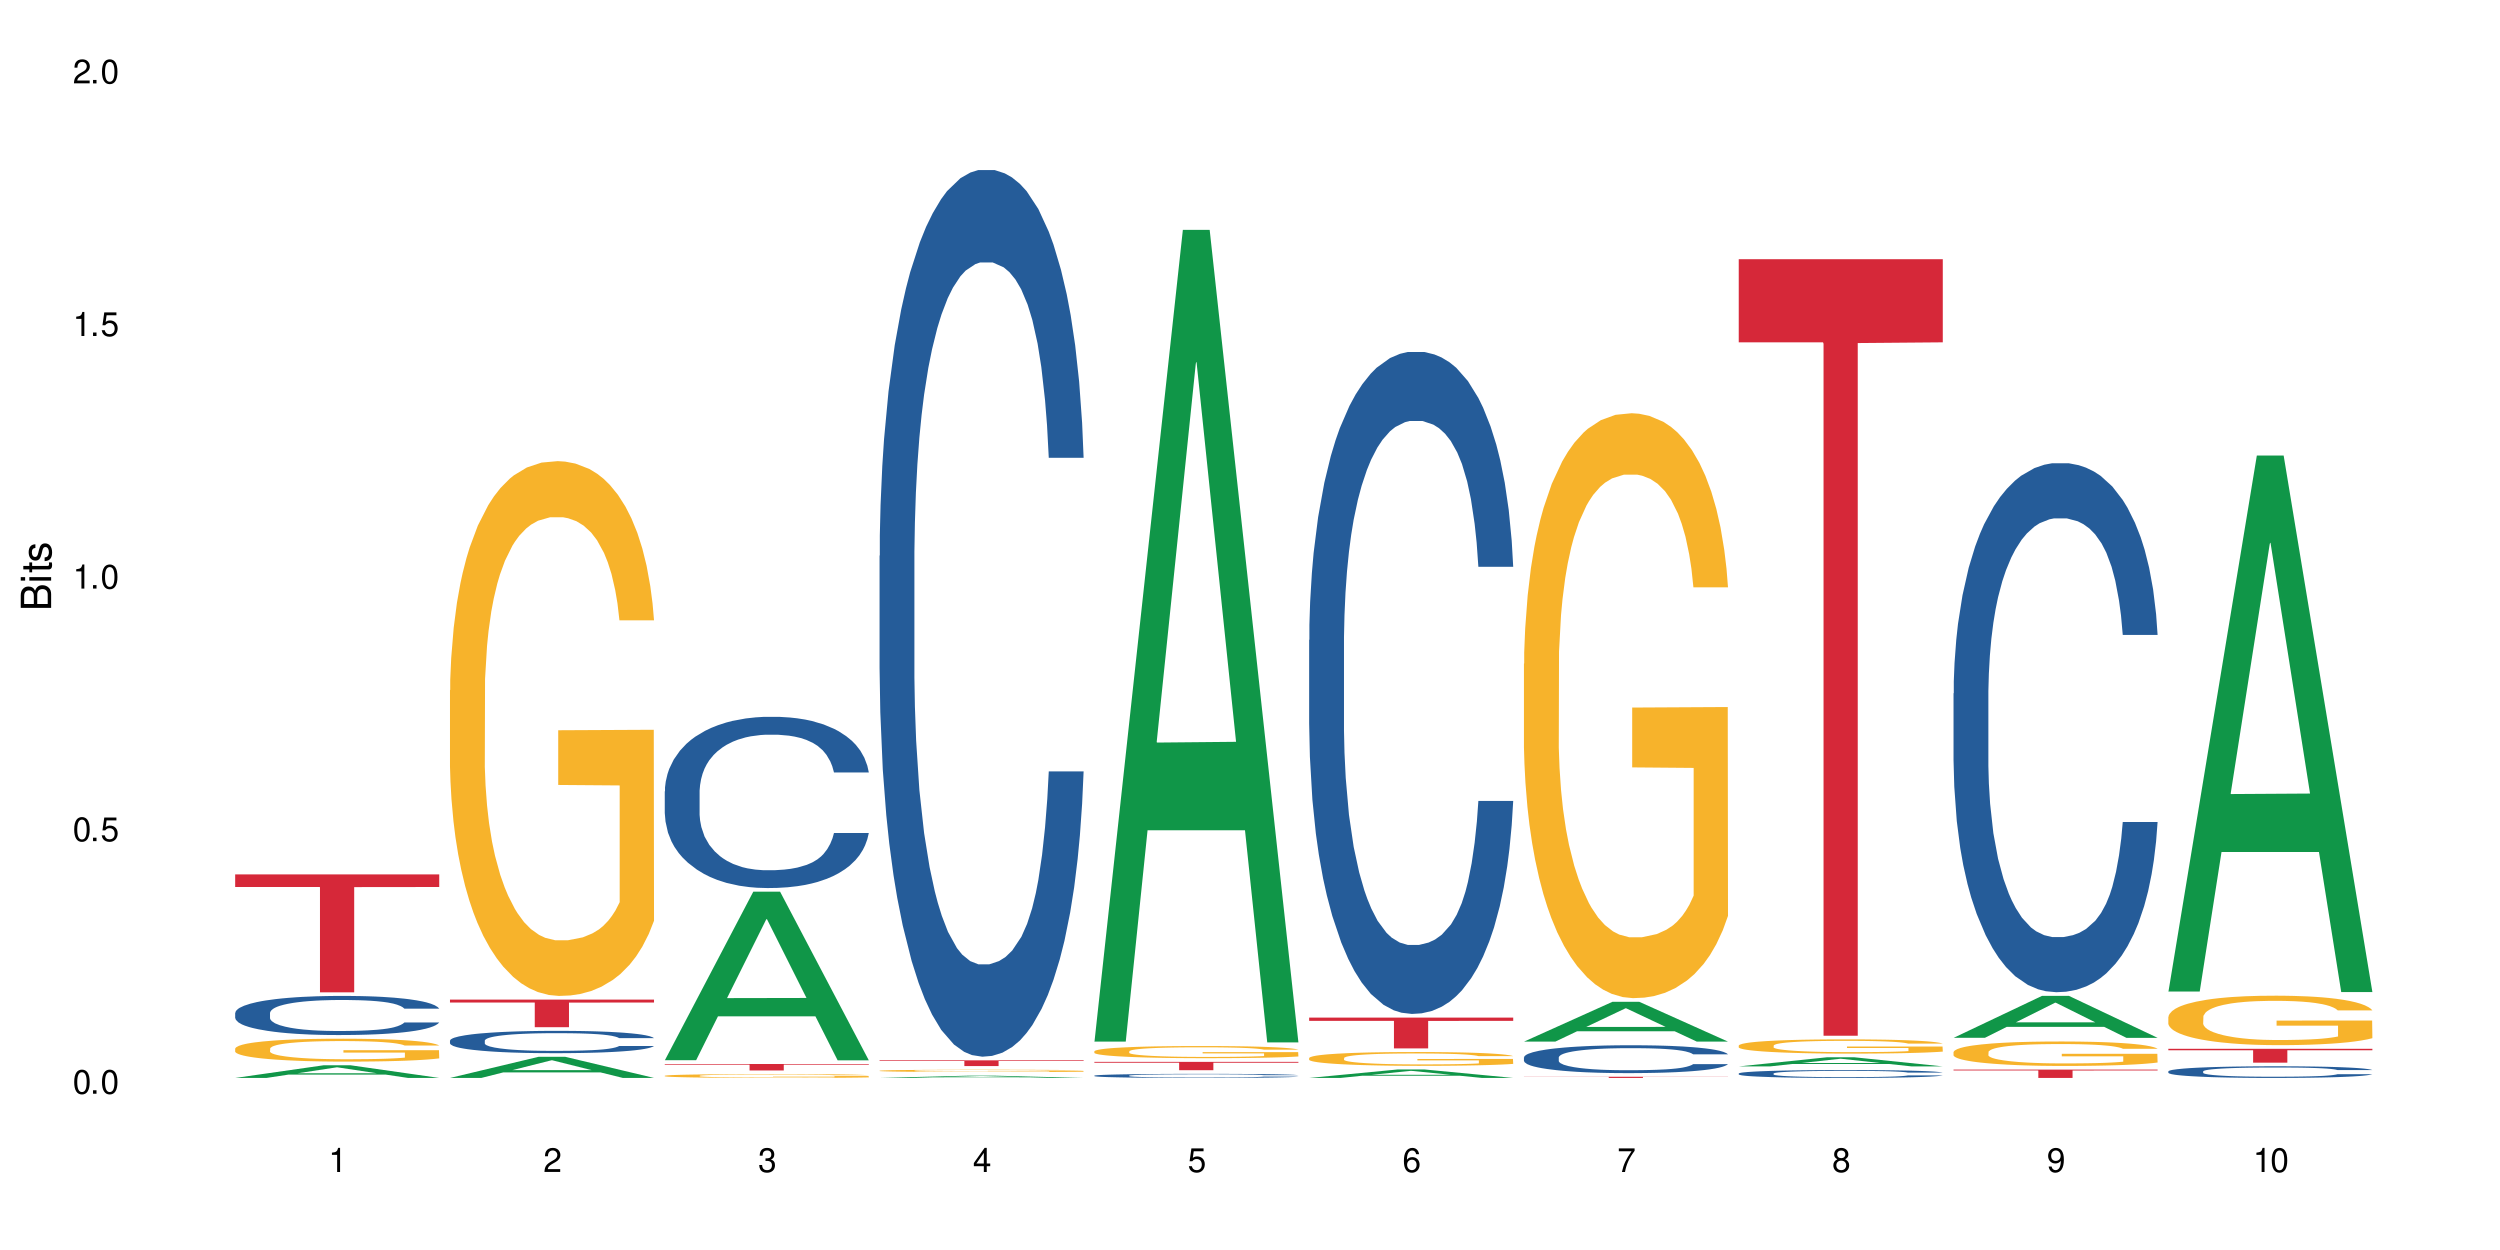
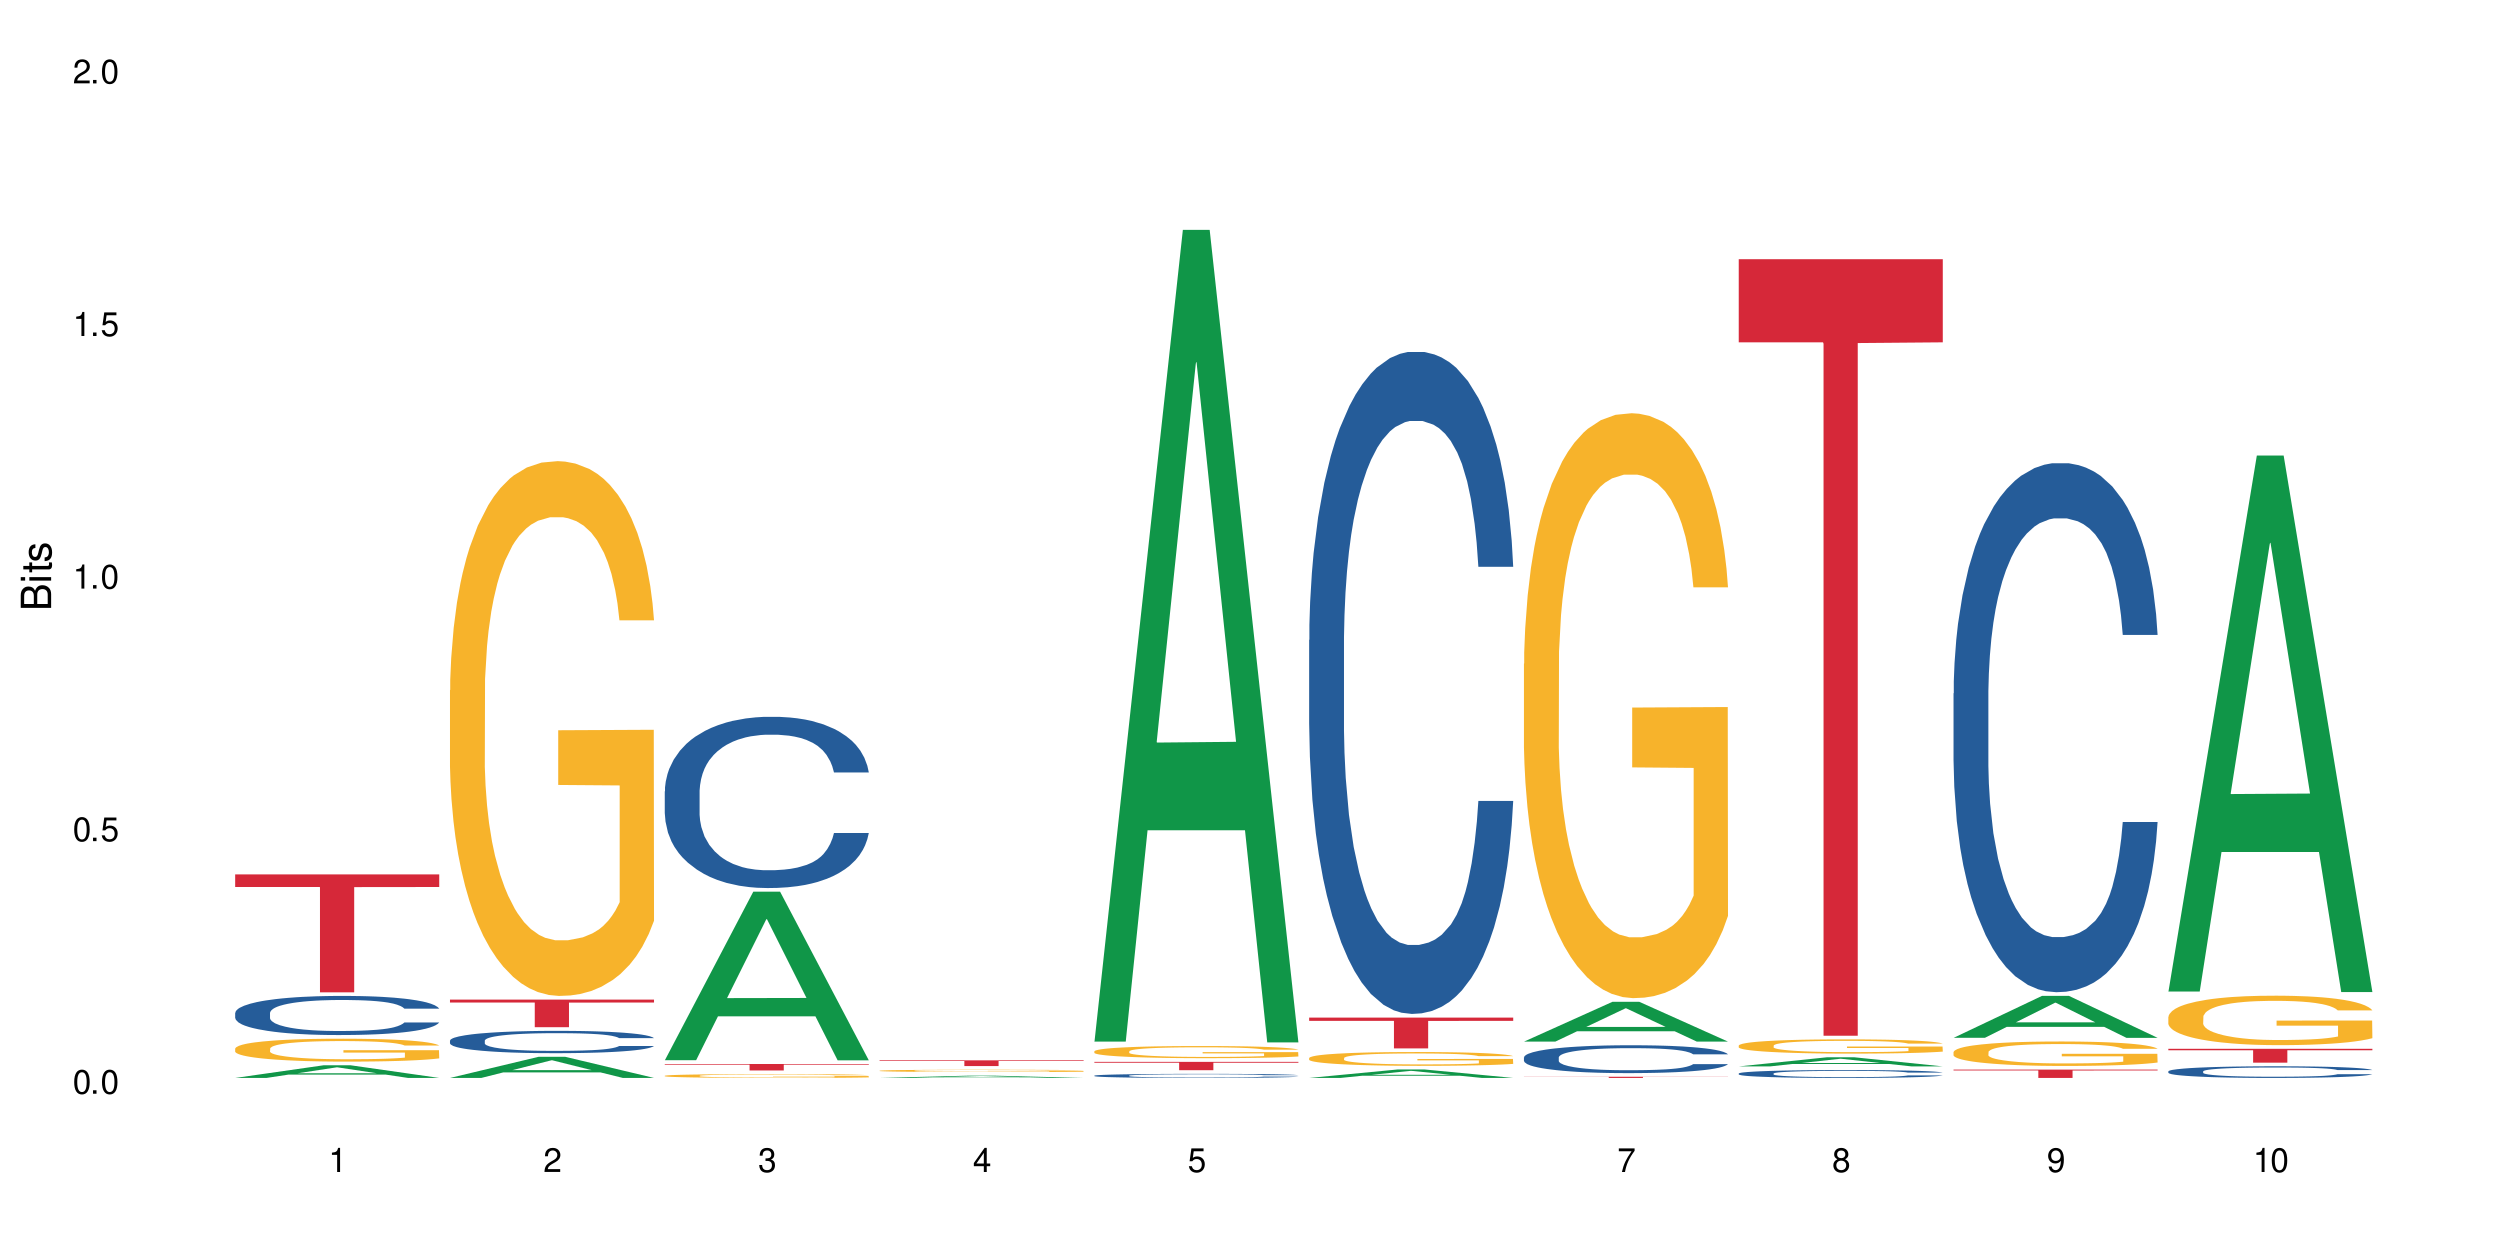
<svg xmlns="http://www.w3.org/2000/svg" xmlns:xlink="http://www.w3.org/1999/xlink" width="720" height="360" viewBox="0 0 720 360">
  <defs>
    <g>
      <g id="glyph-0-0">
</g>
      <g id="glyph-0-1">
        <path d="M 2.641 -6.938 C 2 -6.938 1.422 -6.656 1.078 -6.172 C 0.641 -5.562 0.406 -4.641 0.406 -3.359 C 0.406 -1.016 1.188 0.219 2.641 0.219 C 4.078 0.219 4.859 -1.016 4.859 -3.297 C 4.859 -4.641 4.656 -5.547 4.203 -6.172 C 3.844 -6.656 3.281 -6.938 2.641 -6.938 Z M 2.641 -6.188 C 3.547 -6.188 4 -5.25 4 -3.375 C 4 -1.406 3.562 -0.484 2.625 -0.484 C 1.734 -0.484 1.281 -1.438 1.281 -3.344 C 1.281 -5.25 1.734 -6.188 2.641 -6.188 Z M 2.641 -6.188 " />
      </g>
      <g id="glyph-0-2">
        <path d="M 1.828 -1 L 0.828 -1 L 0.828 0 L 1.828 0 Z M 1.828 -1 " />
      </g>
      <g id="glyph-0-3">
        <path d="M 4.562 -6.797 L 1.062 -6.797 L 0.547 -3.094 L 1.328 -3.094 C 1.719 -3.562 2.047 -3.734 2.578 -3.734 C 3.484 -3.734 4.062 -3.109 4.062 -2.094 C 4.062 -1.125 3.484 -0.531 2.578 -0.531 C 1.828 -0.531 1.375 -0.906 1.188 -1.672 L 0.328 -1.672 C 0.453 -1.109 0.547 -0.844 0.75 -0.594 C 1.125 -0.078 1.828 0.219 2.594 0.219 C 3.969 0.219 4.922 -0.781 4.922 -2.219 C 4.922 -3.562 4.031 -4.484 2.719 -4.484 C 2.25 -4.484 1.859 -4.359 1.469 -4.062 L 1.734 -5.969 L 4.562 -5.969 Z M 4.562 -6.797 " />
      </g>
      <g id="glyph-0-4">
        <path d="M 2.484 -4.938 L 2.484 0 L 3.328 0 L 3.328 -6.938 L 2.766 -6.938 C 2.469 -5.875 2.281 -5.734 0.984 -5.562 L 0.984 -4.938 Z M 2.484 -4.938 " />
      </g>
      <g id="glyph-0-5">
        <path d="M 4.859 -0.828 L 1.281 -0.828 C 1.359 -1.406 1.672 -1.781 2.5 -2.281 L 3.469 -2.828 C 4.406 -3.344 4.906 -4.062 4.906 -4.906 C 4.906 -5.484 4.672 -6.031 4.266 -6.406 C 3.859 -6.766 3.375 -6.938 2.719 -6.938 C 1.859 -6.938 1.219 -6.625 0.844 -6.031 C 0.609 -5.672 0.5 -5.234 0.484 -4.531 L 1.328 -4.531 C 1.359 -5.016 1.406 -5.281 1.531 -5.516 C 1.75 -5.938 2.188 -6.203 2.703 -6.203 C 3.469 -6.203 4.031 -5.641 4.031 -4.891 C 4.031 -4.344 3.719 -3.859 3.125 -3.516 L 2.234 -3 C 0.812 -2.172 0.406 -1.531 0.328 -0.016 L 4.859 -0.016 Z M 4.859 -0.828 " />
      </g>
      <g id="glyph-0-6">
        <path d="M 2.125 -3.188 L 2.578 -3.188 C 3.5 -3.188 3.984 -2.766 3.984 -1.922 C 3.984 -1.062 3.469 -0.531 2.594 -0.531 C 1.656 -0.531 1.203 -1 1.156 -2.016 L 0.312 -2.016 C 0.344 -1.453 0.438 -1.094 0.609 -0.781 C 0.953 -0.109 1.625 0.219 2.547 0.219 C 3.953 0.219 4.859 -0.625 4.859 -1.938 C 4.859 -2.828 4.516 -3.297 3.703 -3.594 C 4.344 -3.844 4.656 -4.328 4.656 -5.031 C 4.656 -6.219 3.875 -6.938 2.578 -6.938 C 1.203 -6.938 0.484 -6.172 0.453 -4.703 L 1.297 -4.703 C 1.312 -5.125 1.344 -5.359 1.453 -5.578 C 1.641 -5.969 2.062 -6.203 2.594 -6.203 C 3.344 -6.203 3.797 -5.75 3.797 -5 C 3.797 -4.516 3.609 -4.219 3.25 -4.047 C 3.016 -3.953 2.703 -3.922 2.125 -3.906 Z M 2.125 -3.188 " />
      </g>
      <g id="glyph-0-7">
        <path d="M 3.141 -1.672 L 3.141 0 L 3.984 0 L 3.984 -1.672 L 4.984 -1.672 L 4.984 -2.438 L 3.984 -2.438 L 3.984 -6.938 L 3.359 -6.938 L 0.266 -2.578 L 0.266 -1.672 Z M 3.141 -2.438 L 1 -2.438 L 3.141 -5.5 Z M 3.141 -2.438 " />
      </g>
      <g id="glyph-0-8">
-         <path d="M 4.781 -5.125 C 4.609 -6.266 3.891 -6.938 2.844 -6.938 C 2.094 -6.938 1.422 -6.578 1.031 -5.953 C 0.594 -5.266 0.406 -4.422 0.406 -3.172 C 0.406 -2 0.578 -1.25 0.984 -0.641 C 1.359 -0.078 1.953 0.219 2.703 0.219 C 3.984 0.219 4.922 -0.75 4.922 -2.094 C 4.922 -3.375 4.062 -4.281 2.844 -4.281 C 2.172 -4.281 1.641 -4.031 1.281 -3.516 C 1.281 -5.234 1.828 -6.188 2.797 -6.188 C 3.391 -6.188 3.797 -5.797 3.938 -5.125 Z M 2.734 -3.531 C 3.547 -3.531 4.062 -2.953 4.062 -2.031 C 4.062 -1.156 3.484 -0.531 2.703 -0.531 C 1.922 -0.531 1.328 -1.188 1.328 -2.078 C 1.328 -2.938 1.906 -3.531 2.734 -3.531 Z M 2.734 -3.531 " />
-       </g>
+         </g>
      <g id="glyph-0-9">
        <path d="M 4.984 -6.797 L 0.438 -6.797 L 0.438 -5.969 L 4.109 -5.969 C 2.5 -3.656 1.828 -2.234 1.328 0 L 2.219 0 C 2.594 -2.172 3.453 -4.047 4.984 -6.094 Z M 4.984 -6.797 " />
      </g>
      <g id="glyph-0-10">
        <path d="M 3.75 -3.656 C 4.469 -4.094 4.688 -4.438 4.688 -5.078 C 4.688 -6.172 3.844 -6.938 2.641 -6.938 C 1.438 -6.938 0.594 -6.172 0.594 -5.094 C 0.594 -4.438 0.812 -4.094 1.516 -3.656 C 0.734 -3.266 0.359 -2.703 0.359 -1.922 C 0.359 -0.656 1.281 0.219 2.641 0.219 C 3.984 0.219 4.922 -0.656 4.922 -1.922 C 4.922 -2.703 4.531 -3.266 3.75 -3.656 Z M 2.641 -6.188 C 3.359 -6.188 3.812 -5.75 3.812 -5.062 C 3.812 -4.406 3.344 -3.984 2.641 -3.984 C 1.922 -3.984 1.453 -4.406 1.453 -5.078 C 1.453 -5.75 1.922 -6.188 2.641 -6.188 Z M 2.641 -3.266 C 3.484 -3.266 4.062 -2.719 4.062 -1.906 C 4.062 -1.078 3.484 -0.531 2.625 -0.531 C 1.797 -0.531 1.219 -1.094 1.219 -1.906 C 1.219 -2.719 1.781 -3.266 2.641 -3.266 Z M 2.641 -3.266 " />
      </g>
      <g id="glyph-0-11">
        <path d="M 0.516 -1.578 C 0.672 -0.453 1.406 0.219 2.438 0.219 C 3.188 0.219 3.859 -0.141 4.266 -0.766 C 4.688 -1.453 4.891 -2.297 4.891 -3.547 C 4.891 -4.719 4.703 -5.453 4.312 -6.078 C 3.938 -6.641 3.344 -6.938 2.594 -6.938 C 1.297 -6.938 0.359 -5.969 0.359 -4.625 C 0.359 -3.344 1.234 -2.453 2.453 -2.453 C 3.094 -2.453 3.578 -2.672 4.016 -3.203 C 4 -1.484 3.469 -0.531 2.5 -0.531 C 1.906 -0.531 1.484 -0.906 1.359 -1.578 Z M 2.578 -6.203 C 3.375 -6.203 3.969 -5.531 3.969 -4.641 C 3.969 -3.797 3.391 -3.188 2.547 -3.188 C 1.734 -3.188 1.234 -3.766 1.234 -4.688 C 1.234 -5.562 1.797 -6.203 2.578 -6.203 Z M 2.578 -6.203 " />
      </g>
      <g id="glyph-1-0">
</g>
      <g id="glyph-1-1">
        <path d="M 0 -0.953 L 0 -4.891 C 0 -5.719 -0.234 -6.344 -0.734 -6.797 C -1.188 -7.234 -1.812 -7.469 -2.5 -7.469 C -3.547 -7.469 -4.188 -7 -4.625 -5.875 C -4.984 -6.688 -5.625 -7.094 -6.531 -7.094 C -7.172 -7.094 -7.734 -6.859 -8.141 -6.391 C -8.562 -5.922 -8.75 -5.344 -8.75 -4.5 L -8.75 -0.953 Z M -4.984 -2.062 L -7.766 -2.062 L -7.766 -4.219 C -7.766 -4.844 -7.688 -5.203 -7.453 -5.5 C -7.219 -5.812 -6.859 -5.969 -6.375 -5.969 C -5.891 -5.969 -5.531 -5.812 -5.297 -5.5 C -5.062 -5.203 -4.984 -4.844 -4.984 -4.219 Z M -0.984 -2.062 L -4 -2.062 L -4 -4.781 C -4 -5.766 -3.438 -6.359 -2.484 -6.359 C -1.547 -6.359 -0.984 -5.766 -0.984 -4.781 Z M -0.984 -2.062 " />
      </g>
      <g id="glyph-1-2">
        <path d="M -6.281 -1.797 L -6.281 -0.797 L 0 -0.797 L 0 -1.797 Z M -8.75 -1.797 L -8.75 -0.797 L -7.484 -0.797 L -7.484 -1.797 Z M -8.75 -1.797 " />
      </g>
      <g id="glyph-1-3">
        <path d="M -6.281 -3.047 L -6.281 -2.016 L -8.016 -2.016 L -8.016 -1.016 L -6.281 -1.016 L -6.281 -0.172 L -5.469 -0.172 L -5.469 -1.016 L -0.719 -1.016 C -0.078 -1.016 0.281 -1.453 0.281 -2.234 C 0.281 -2.5 0.25 -2.719 0.188 -3.047 L -0.641 -3.047 C -0.609 -2.906 -0.594 -2.766 -0.594 -2.562 C -0.594 -2.141 -0.719 -2.016 -1.156 -2.016 L -5.469 -2.016 L -5.469 -3.047 Z M -6.281 -3.047 " />
      </g>
      <g id="glyph-1-4">
        <path d="M -4.531 -5.25 C -5.766 -5.25 -6.469 -4.422 -6.469 -2.969 C -6.469 -1.516 -5.719 -0.562 -4.547 -0.562 C -3.562 -0.562 -3.094 -1.062 -2.734 -2.562 L -2.516 -3.484 C -2.344 -4.188 -2.094 -4.469 -1.641 -4.469 C -1.047 -4.469 -0.641 -3.875 -0.641 -3 C -0.641 -2.453 -0.797 -2 -1.062 -1.75 C -1.25 -1.594 -1.422 -1.531 -1.875 -1.469 L -1.875 -0.406 C -0.422 -0.453 0.281 -1.266 0.281 -2.922 C 0.281 -4.5 -0.5 -5.516 -1.719 -5.516 C -2.656 -5.516 -3.172 -4.984 -3.469 -3.734 L -3.703 -2.766 C -3.891 -1.953 -4.156 -1.609 -4.594 -1.609 C -5.188 -1.609 -5.547 -2.125 -5.547 -2.938 C -5.547 -3.75 -5.203 -4.172 -4.531 -4.203 Z M -4.531 -5.25 " />
      </g>
    </g>
  </defs>
  <rect x="-72" y="-36" width="864" height="432" fill="rgb(100%, 100%, 100%)" fill-opacity="1" />
  <path fill-rule="nonzero" fill="rgb(6.275%, 58.824%, 28.235%)" fill-opacity="1" d="M 67.73 310.441 L 67.793 310.438 L 93.223 306.797 L 100.945 306.797 L 126.5 310.445 L 117.52 310.445 L 111.117 309.492 L 83.051 309.492 L 76.773 310.441 L 67.73 310.441 L 85.75 309.098 L 108.543 309.098 L 97.176 307.395 L 97.051 307.391 L 96.926 307.398 L 85.688 309.098 L 85.75 309.098 Z M 67.73 310.441 " />
  <path fill-rule="nonzero" fill="rgb(14.51%, 36.078%, 60%)" fill-opacity="1" d="M 67.73 291.734 L 67.801 291.723 L 67.801 291.477 L 68.02 291.086 L 68.52 290.59 L 69.02 290.25 L 70.312 289.645 L 72.102 289.059 L 73.965 288.605 L 75.328 288.336 L 76.547 288.133 L 79.34 287.75 L 81.133 287.555 L 83.066 287.379 L 85.434 287.203 L 87.152 287.102 L 91.023 286.938 L 93.891 286.867 L 96.113 286.836 L 100.914 286.836 L 103.781 286.875 L 105.859 286.926 L 108.152 287.008 L 110.086 287.102 L 113.457 287.328 L 116.465 287.617 L 117.828 287.781 L 119.977 288.102 L 121.625 288.41 L 122.773 288.676 L 124.062 289.059 L 125.207 289.52 L 126.07 290.047 L 126.5 290.488 L 116.465 290.488 L 115.965 290.078 L 115.391 289.758 L 114.316 289.336 L 113.238 289.035 L 111.734 288.738 L 110.375 288.543 L 108.512 288.348 L 106.863 288.223 L 105.141 288.133 L 103.492 288.07 L 100.34 288.008 L 96.684 288.008 L 95.324 288.027 L 92.527 288.109 L 91.023 288.184 L 88.871 288.328 L 87.367 288.461 L 85.578 288.668 L 84.359 288.84 L 82.852 289.109 L 81.777 289.348 L 80.559 289.684 L 79.844 289.941 L 79.199 290.23 L 78.625 290.57 L 78.195 290.93 L 77.906 291.312 L 77.766 291.684 L 77.766 293.277 L 77.906 293.648 L 78.266 294.078 L 79.199 294.707 L 80.559 295.254 L 82.137 295.684 L 83.641 295.996 L 84.5 296.137 L 85.648 296.305 L 87.441 296.508 L 90.02 296.715 L 91.523 296.797 L 93.816 296.879 L 96.184 296.922 L 99.336 296.922 L 102.133 296.879 L 103.996 296.828 L 105.93 296.746 L 108.582 296.57 L 110.23 296.406 L 111.664 296.211 L 112.738 296.016 L 113.457 295.852 L 114.531 295.531 L 115.391 295.18 L 116.035 294.82 L 116.465 294.473 L 126.5 294.473 L 126.07 294.883 L 125.422 295.285 L 124.777 295.582 L 123.777 295.941 L 122.629 296.262 L 120.98 296.621 L 119.617 296.859 L 117.828 297.117 L 116.18 297.312 L 114.387 297.488 L 111.734 297.691 L 110.016 297.797 L 108.152 297.887 L 105.93 297.969 L 103.137 298.043 L 100.125 298.082 L 97.328 298.094 L 94.32 298.074 L 92.098 298.031 L 89.16 297.941 L 85.504 297.754 L 82.852 297.559 L 80.773 297.363 L 78.984 297.156 L 76.977 296.879 L 74.395 296.426 L 72.82 296.078 L 71.746 295.789 L 70.527 295.387 L 69.664 295.027 L 68.664 294.449 L 67.945 293.719 L 67.73 293.152 Z M 67.73 291.734 " />
  <path fill-rule="nonzero" fill="rgb(96.863%, 70.196%, 16.863%)" fill-opacity="1" d="M 67.73 301.973 L 67.801 301.965 L 67.801 301.844 L 68.09 301.574 L 68.805 301.199 L 69.738 300.891 L 70.742 300.652 L 71.387 300.523 L 72.461 300.344 L 73.395 300.211 L 75.758 299.941 L 78.77 299.688 L 80.418 299.578 L 82.281 299.477 L 84.93 299.359 L 86.148 299.32 L 89.875 299.223 L 94.105 299.16 L 98.762 299.145 L 100.914 299.148 L 103.852 299.176 L 107.863 299.242 L 110.16 299.301 L 111.949 299.359 L 113.812 299.438 L 116.105 299.559 L 118.258 299.703 L 119.977 299.848 L 121.695 300.031 L 123.129 300.223 L 124.348 300.434 L 125.422 300.688 L 126.07 300.898 L 126.5 301.109 L 116.535 301.109 L 115.965 300.898 L 115.32 300.734 L 114.242 300.535 L 113.168 300.391 L 112.094 300.277 L 110.086 300.121 L 108.367 300.023 L 106.215 299.941 L 104.137 299.887 L 101.773 299.848 L 100.34 299.836 L 96.543 299.836 L 93.102 299.879 L 91.094 299.93 L 89.66 299.977 L 87.656 300.066 L 86.438 300.141 L 85.719 300.188 L 83.57 300.375 L 82.137 300.543 L 81.348 300.656 L 80.344 300.84 L 79.629 301 L 78.84 301.242 L 78.41 301.422 L 77.836 301.832 L 77.766 302.918 L 77.98 303.148 L 78.41 303.395 L 78.984 303.613 L 79.844 303.84 L 80.703 304.016 L 82.207 304.25 L 83.496 304.406 L 84.5 304.512 L 86.438 304.672 L 87.227 304.727 L 89.09 304.836 L 91.023 304.922 L 93.387 304.992 L 95.18 305.027 L 98.047 305.059 L 101.703 305.059 L 106 305.023 L 108.727 304.977 L 110.59 304.926 L 111.809 304.883 L 113.312 304.816 L 114.387 304.758 L 115.391 304.691 L 116.609 304.59 L 116.609 303.148 L 98.906 303.141 L 98.906 302.465 L 126.426 302.461 L 126.5 304.816 L 124.992 304.98 L 123.129 305.137 L 121.34 305.258 L 119.477 305.359 L 116.824 305.477 L 114.672 305.547 L 111.375 305.633 L 108.367 305.688 L 105.215 305.723 L 102.418 305.742 L 99.121 305.746 L 96.184 305.734 L 93.031 305.699 L 90.52 305.648 L 88.227 305.59 L 85.934 305.512 L 83.066 305.383 L 81.203 305.281 L 79.27 305.156 L 77.336 305.004 L 75.613 304.844 L 74.469 304.715 L 73.32 304.57 L 72.102 304.391 L 70.957 304.184 L 70.098 303.996 L 69.309 303.785 L 68.734 303.586 L 68.16 303.316 L 67.875 303.098 L 67.73 302.914 Z M 67.73 301.973 " />
  <path fill-rule="nonzero" fill="rgb(83.922%, 15.686%, 22.353%)" fill-opacity="1" d="M 67.73 251.82 L 126.5 251.82 L 126.5 255.457 L 102.008 255.488 L 102.008 285.785 L 92.152 285.785 L 92.152 255.52 L 92.008 255.457 L 67.73 255.457 Z M 67.73 251.82 " />
  <path fill-rule="nonzero" fill="rgb(6.275%, 58.824%, 28.235%)" fill-opacity="1" d="M 129.594 310.441 L 129.656 310.434 L 155.082 304.367 L 162.805 304.367 L 188.359 310.445 L 179.383 310.445 L 172.977 308.859 L 144.91 308.859 L 138.633 310.441 L 129.594 310.441 L 147.613 308.203 L 170.402 308.199 L 159.039 305.359 L 158.914 305.355 L 158.789 305.371 L 147.547 308.199 L 147.613 308.203 Z M 129.594 310.441 " />
  <path fill-rule="nonzero" fill="rgb(14.51%, 36.078%, 60%)" fill-opacity="1" d="M 129.594 299.688 L 129.664 299.68 L 129.664 299.539 L 129.879 299.316 L 130.379 299.035 L 130.883 298.84 L 132.172 298.492 L 133.965 298.16 L 135.828 297.898 L 137.188 297.746 L 138.406 297.629 L 141.203 297.414 L 142.992 297.301 L 144.93 297.199 L 147.293 297.102 L 149.016 297.043 L 152.883 296.949 L 155.75 296.906 L 157.973 296.891 L 162.773 296.891 L 165.641 296.914 L 167.719 296.941 L 170.012 296.988 L 171.949 297.043 L 175.316 297.172 L 178.324 297.336 L 179.688 297.43 L 181.836 297.613 L 183.484 297.789 L 184.633 297.941 L 185.922 298.16 L 187.07 298.422 L 187.93 298.723 L 188.359 298.977 L 178.324 298.977 L 177.824 298.742 L 177.25 298.559 L 176.176 298.316 L 175.102 298.148 L 173.598 297.977 L 172.234 297.863 L 170.371 297.754 L 168.723 297.684 L 167.004 297.629 L 165.355 297.594 L 162.199 297.559 L 158.547 297.559 L 157.184 297.57 L 154.391 297.617 L 152.883 297.66 L 150.734 297.742 L 149.23 297.816 L 147.438 297.934 L 146.219 298.035 L 144.715 298.188 L 143.641 298.324 L 142.422 298.516 L 141.703 298.664 L 141.059 298.828 L 140.484 299.023 L 140.055 299.227 L 139.77 299.445 L 139.625 299.656 L 139.625 300.566 L 139.77 300.781 L 140.129 301.027 L 141.059 301.383 L 142.422 301.695 L 143.996 301.941 L 145.504 302.117 L 146.363 302.203 L 147.508 302.297 L 149.301 302.414 L 151.879 302.531 L 153.387 302.578 L 155.68 302.625 L 158.043 302.648 L 161.199 302.648 L 163.992 302.625 L 165.855 302.594 L 167.789 302.547 L 170.441 302.449 L 172.09 302.355 L 173.523 302.242 L 174.598 302.129 L 175.316 302.035 L 176.391 301.855 L 177.25 301.656 L 177.895 301.449 L 178.324 301.25 L 188.359 301.25 L 187.93 301.484 L 187.285 301.715 L 186.641 301.883 L 185.637 302.09 L 184.488 302.273 L 182.84 302.477 L 181.48 302.613 L 179.688 302.758 L 178.039 302.871 L 176.246 302.973 L 173.598 303.09 L 171.875 303.148 L 170.012 303.199 L 167.789 303.246 L 164.996 303.289 L 161.984 303.312 L 159.191 303.316 L 156.18 303.305 L 153.957 303.281 L 151.02 303.23 L 147.367 303.125 L 144.715 303.012 L 142.637 302.902 L 140.844 302.781 L 138.836 302.625 L 136.258 302.367 L 134.68 302.168 L 133.605 302 L 132.387 301.773 L 131.527 301.566 L 130.523 301.238 L 129.809 300.82 L 129.594 300.496 Z M 129.594 299.688 " />
  <path fill-rule="nonzero" fill="rgb(96.863%, 70.196%, 16.863%)" fill-opacity="1" d="M 129.594 198.777 L 129.664 198.637 L 129.664 195.824 L 129.949 189.492 L 130.668 180.773 L 131.598 173.598 L 132.602 167.973 L 133.246 165.016 L 134.32 160.797 L 135.254 157.703 L 137.617 151.375 L 140.629 145.465 L 142.277 142.934 L 144.141 140.543 L 146.793 137.871 L 148.012 136.883 L 151.738 134.633 L 155.965 133.227 L 160.625 132.805 L 162.773 132.945 L 165.711 133.508 L 169.727 135.055 L 172.02 136.461 L 173.812 137.871 L 175.676 139.699 L 177.969 142.512 L 180.117 145.887 L 181.836 149.262 L 183.559 153.484 L 184.992 157.984 L 186.211 162.906 L 187.285 168.816 L 187.93 173.738 L 188.359 178.66 L 178.398 178.66 L 177.824 173.738 L 177.18 169.941 L 176.105 165.297 L 175.031 161.922 L 173.953 159.25 L 171.949 155.594 L 170.227 153.344 L 168.078 151.375 L 166 150.105 L 163.633 149.262 L 162.199 148.98 L 158.402 148.98 L 154.961 149.965 L 152.957 151.09 L 151.523 152.219 L 149.516 154.328 L 148.297 156.016 L 147.582 157.141 L 145.43 161.5 L 143.996 165.438 L 143.207 168.113 L 142.207 172.332 L 141.488 176.129 L 140.699 181.758 L 140.27 185.977 L 139.695 195.543 L 139.625 220.859 L 139.84 226.207 L 140.27 231.973 L 140.844 237.039 L 141.703 242.383 L 142.562 246.461 L 144.07 251.949 L 145.359 255.605 L 146.363 257.996 L 148.297 261.793 L 149.086 263.059 L 150.949 265.594 L 152.883 267.562 L 155.25 269.25 L 157.039 270.094 L 159.906 270.797 L 163.562 270.797 L 167.863 269.953 L 170.586 268.828 L 172.449 267.703 L 173.668 266.719 L 175.172 265.168 L 176.246 263.762 L 177.25 262.215 L 178.469 259.824 L 178.469 226.207 L 160.766 226.066 L 160.766 210.312 L 188.289 210.172 L 188.359 265.168 L 186.855 268.969 L 184.992 272.625 L 183.199 275.438 L 181.336 277.828 L 178.684 280.504 L 176.535 282.191 L 173.238 284.16 L 170.227 285.426 L 167.074 286.27 L 164.277 286.691 L 160.984 286.832 L 158.043 286.551 L 154.891 285.707 L 152.383 284.582 L 150.09 283.176 L 147.797 281.348 L 144.93 278.391 L 143.066 276 L 141.129 273.047 L 139.195 269.531 L 137.477 265.734 L 136.328 262.777 L 135.184 259.402 L 133.965 255.184 L 132.816 250.398 L 131.957 246.039 L 131.168 241.117 L 130.594 236.473 L 130.023 230.145 L 129.734 225.082 L 129.594 220.719 Z M 129.594 198.777 " />
  <path fill-rule="nonzero" fill="rgb(83.922%, 15.686%, 22.353%)" fill-opacity="1" d="M 129.594 287.883 L 188.359 287.883 L 188.359 288.734 L 163.867 288.742 L 163.867 295.84 L 154.012 295.84 L 154.012 288.75 L 153.871 288.734 L 129.594 288.734 Z M 129.594 287.883 " />
  <path fill-rule="nonzero" fill="rgb(6.275%, 58.824%, 28.235%)" fill-opacity="1" d="M 191.453 305.332 L 191.516 305.289 L 216.945 256.809 L 224.668 256.809 L 250.219 305.379 L 241.242 305.379 L 234.84 292.703 L 206.773 292.703 L 200.492 305.332 L 191.453 305.332 L 209.473 287.457 L 232.266 287.41 L 220.898 264.746 L 220.773 264.699 L 220.648 264.836 L 209.41 287.41 L 209.473 287.457 Z M 191.453 305.332 " />
  <path fill-rule="nonzero" fill="rgb(14.51%, 36.078%, 60%)" fill-opacity="1" d="M 191.453 227.914 L 191.523 227.867 L 191.523 226.789 L 191.738 225.074 L 192.242 222.914 L 192.742 221.426 L 194.031 218.766 L 195.824 216.199 L 197.688 214.215 L 199.051 213.043 L 200.27 212.145 L 203.062 210.477 L 204.855 209.621 L 206.789 208.855 L 209.156 208.086 L 210.875 207.637 L 214.746 206.918 L 217.613 206.602 L 219.832 206.465 L 224.637 206.465 L 227.5 206.645 L 229.582 206.871 L 231.875 207.23 L 233.809 207.637 L 237.176 208.629 L 240.188 209.891 L 241.547 210.609 L 243.699 212.008 L 245.348 213.359 L 246.492 214.531 L 247.785 216.199 L 248.93 218.227 L 249.789 220.523 L 250.219 222.461 L 240.188 222.461 L 239.684 220.66 L 239.113 219.262 L 238.035 217.414 L 236.961 216.109 L 235.457 214.801 L 234.094 213.945 L 232.23 213.09 L 230.582 212.547 L 228.863 212.145 L 227.215 211.871 L 224.062 211.602 L 220.406 211.602 L 219.043 211.691 L 216.25 212.055 L 214.746 212.367 L 212.594 213 L 211.09 213.586 L 209.297 214.484 L 208.078 215.254 L 206.574 216.422 L 205.5 217.461 L 204.281 218.945 L 203.566 220.074 L 202.918 221.336 L 202.348 222.82 L 201.918 224.398 L 201.629 226.066 L 201.484 227.688 L 201.484 234.672 L 201.629 236.293 L 201.988 238.188 L 202.918 240.938 L 204.281 243.324 L 205.859 245.215 L 207.363 246.566 L 208.223 247.199 L 209.371 247.922 L 211.16 248.82 L 213.742 249.723 L 215.246 250.082 L 217.539 250.441 L 219.906 250.625 L 223.059 250.625 L 225.852 250.441 L 227.715 250.219 L 229.652 249.859 L 232.305 249.09 L 233.953 248.371 L 235.387 247.516 L 236.461 246.66 L 237.176 245.938 L 238.254 244.539 L 239.113 243.008 L 239.758 241.43 L 240.188 239.898 L 250.219 239.898 L 249.789 241.703 L 249.145 243.461 L 248.5 244.766 L 247.496 246.344 L 246.352 247.738 L 244.703 249.316 L 243.34 250.352 L 241.547 251.48 L 239.898 252.336 L 238.109 253.102 L 235.457 254.004 L 233.738 254.453 L 231.875 254.859 L 229.652 255.219 L 226.855 255.535 L 223.848 255.715 L 221.051 255.762 L 218.043 255.672 L 215.82 255.488 L 212.883 255.086 L 209.227 254.273 L 206.574 253.418 L 204.496 252.562 L 202.703 251.66 L 200.699 250.441 L 198.117 248.461 L 196.543 246.93 L 195.465 245.668 L 194.246 243.91 L 193.387 242.332 L 192.383 239.809 L 191.668 236.609 L 191.453 234.133 Z M 191.453 227.914 " />
  <path fill-rule="nonzero" fill="rgb(96.863%, 70.196%, 16.863%)" fill-opacity="1" d="M 191.453 309.816 L 191.523 309.812 L 191.523 309.793 L 191.812 309.75 L 192.527 309.688 L 193.461 309.633 L 194.461 309.594 L 195.109 309.574 L 196.184 309.543 L 197.113 309.52 L 199.48 309.477 L 202.488 309.434 L 204.137 309.414 L 206 309.398 L 208.652 309.379 L 209.871 309.371 L 213.598 309.355 L 217.828 309.344 L 222.484 309.34 L 224.637 309.344 L 227.574 309.348 L 231.586 309.359 L 233.879 309.367 L 235.672 309.379 L 237.535 309.391 L 239.828 309.41 L 241.98 309.438 L 243.699 309.461 L 245.418 309.488 L 246.852 309.523 L 248.07 309.559 L 249.145 309.602 L 249.789 309.637 L 250.219 309.672 L 240.258 309.672 L 239.684 309.637 L 239.039 309.609 L 237.965 309.574 L 236.891 309.551 L 235.816 309.531 L 233.809 309.504 L 232.09 309.488 L 229.938 309.477 L 227.859 309.465 L 225.496 309.461 L 224.062 309.457 L 220.262 309.457 L 216.824 309.465 L 214.816 309.473 L 213.383 309.48 L 211.375 309.496 L 210.156 309.508 L 209.441 309.516 L 207.293 309.547 L 205.859 309.574 L 205.07 309.594 L 204.066 309.625 L 203.348 309.652 L 202.562 309.691 L 202.133 309.723 L 201.559 309.793 L 201.484 309.973 L 201.703 310.012 L 202.133 310.055 L 202.703 310.09 L 203.566 310.129 L 204.426 310.156 L 205.93 310.195 L 207.219 310.223 L 208.223 310.238 L 210.156 310.266 L 210.945 310.277 L 212.809 310.293 L 214.746 310.309 L 217.109 310.32 L 218.902 310.328 L 221.77 310.332 L 225.422 310.332 L 229.723 310.324 L 232.445 310.316 L 234.309 310.309 L 235.527 310.301 L 237.035 310.289 L 238.109 310.281 L 239.113 310.27 L 240.332 310.254 L 240.332 310.012 L 222.629 310.012 L 222.629 309.898 L 250.148 309.898 L 250.219 310.289 L 248.715 310.316 L 246.852 310.344 L 245.059 310.363 L 243.195 310.383 L 240.547 310.402 L 238.395 310.414 L 235.098 310.426 L 232.09 310.438 L 228.934 310.441 L 226.141 310.445 L 219.906 310.445 L 216.75 310.438 L 214.242 310.43 L 211.949 310.422 L 209.656 310.406 L 206.789 310.387 L 204.926 310.367 L 202.992 310.348 L 201.055 310.32 L 199.336 310.297 L 198.191 310.273 L 197.043 310.25 L 195.824 310.219 L 194.68 310.184 L 193.816 310.152 L 193.031 310.117 L 192.457 310.086 L 191.883 310.039 L 191.598 310.004 L 191.453 309.973 Z M 191.453 309.816 " />
  <path fill-rule="nonzero" fill="rgb(83.922%, 15.686%, 22.353%)" fill-opacity="1" d="M 191.453 306.43 L 250.219 306.43 L 250.219 306.629 L 225.727 306.629 L 225.727 308.293 L 215.875 308.293 L 215.875 306.633 L 215.73 306.629 L 191.453 306.629 Z M 191.453 306.43 " />
  <path fill-rule="nonzero" fill="rgb(6.275%, 58.824%, 28.235%)" fill-opacity="1" d="M 253.312 310.445 L 253.375 310.445 L 278.805 309.793 L 286.527 309.793 L 312.082 310.445 L 303.102 310.445 L 296.699 310.273 L 268.633 310.273 L 262.355 310.445 L 253.312 310.445 L 271.332 310.203 L 294.125 310.203 L 282.762 309.898 L 282.508 309.898 L 271.27 310.203 L 271.332 310.203 Z M 253.312 310.445 " />
-   <path fill-rule="nonzero" fill="rgb(14.51%, 36.078%, 60%)" fill-opacity="1" d="M 253.312 160.086 L 253.387 159.855 L 253.387 154.254 L 253.602 145.383 L 254.102 134.18 L 254.605 126.477 L 255.895 112.707 L 257.684 99.402 L 259.547 89.133 L 260.91 83.066 L 262.129 78.395 L 264.922 69.762 L 266.715 65.324 L 268.652 61.359 L 271.016 57.391 L 272.734 55.055 L 276.605 51.32 L 279.473 49.688 L 281.695 48.988 L 286.496 48.988 L 289.363 49.922 L 291.441 51.09 L 293.734 52.957 L 295.668 55.055 L 299.039 60.191 L 302.047 66.727 L 303.41 70.461 L 305.559 77.695 L 307.207 84.699 L 308.355 90.766 L 309.645 99.402 L 310.793 109.906 L 311.652 121.809 L 312.082 131.848 L 302.047 131.848 L 301.547 122.508 L 300.973 115.273 L 299.898 105.703 L 298.824 98.938 L 297.316 92.168 L 295.957 87.734 L 294.094 83.297 L 292.445 80.496 L 290.723 78.395 L 289.074 76.996 L 285.922 75.594 L 282.266 75.594 L 280.906 76.062 L 278.109 77.93 L 276.605 79.562 L 274.457 82.832 L 272.949 85.867 L 271.16 90.535 L 269.941 94.5 L 268.434 100.57 L 267.359 105.938 L 266.141 113.641 L 265.426 119.477 L 264.781 126.012 L 264.207 133.715 L 263.777 141.883 L 263.492 150.52 L 263.348 158.922 L 263.348 195.098 L 263.492 203.5 L 263.848 213.305 L 264.781 227.543 L 266.141 239.91 L 267.719 249.715 L 269.223 256.715 L 270.082 259.984 L 271.23 263.719 L 273.023 268.387 L 275.602 273.055 L 277.105 274.922 L 279.402 276.789 L 281.766 277.723 L 284.918 277.723 L 287.715 276.789 L 289.578 275.621 L 291.512 273.754 L 294.164 269.785 L 295.812 266.051 L 297.246 261.617 L 298.32 257.184 L 299.039 253.449 L 300.113 246.215 L 300.973 238.277 L 301.617 230.109 L 302.047 222.172 L 312.082 222.172 L 311.652 231.508 L 311.008 240.613 L 310.363 247.379 L 309.359 255.551 L 308.211 262.785 L 306.562 270.953 L 305.203 276.324 L 303.41 282.156 L 301.762 286.594 L 299.969 290.559 L 297.316 295.227 L 295.598 297.562 L 293.734 299.664 L 291.512 301.531 L 288.719 303.164 L 285.707 304.098 L 282.914 304.332 L 279.902 303.863 L 277.68 302.93 L 274.742 300.828 L 271.086 296.629 L 268.434 292.195 L 266.355 287.758 L 264.566 283.09 L 262.559 276.789 L 259.98 266.52 L 258.402 258.582 L 257.328 252.047 L 256.109 242.945 L 255.25 234.777 L 254.246 221.707 L 253.527 205.133 L 253.312 192.297 Z M 253.312 160.086 " />
  <path fill-rule="nonzero" fill="rgb(96.863%, 70.196%, 16.863%)" fill-opacity="1" d="M 253.312 308.367 L 253.387 308.367 L 253.387 308.355 L 253.672 308.328 L 254.387 308.289 L 255.32 308.262 L 256.324 308.234 L 256.969 308.223 L 258.043 308.207 L 258.977 308.191 L 261.34 308.164 L 264.352 308.141 L 266 308.129 L 267.863 308.121 L 270.516 308.109 L 271.73 308.105 L 275.461 308.094 L 279.688 308.09 L 284.348 308.086 L 286.496 308.086 L 289.434 308.09 L 293.449 308.098 L 295.742 308.102 L 297.531 308.109 L 299.395 308.117 L 301.691 308.129 L 303.84 308.141 L 305.559 308.156 L 307.281 308.176 L 308.715 308.195 L 309.93 308.215 L 311.008 308.238 L 311.652 308.262 L 312.082 308.281 L 302.121 308.281 L 301.547 308.262 L 300.902 308.246 L 299.824 308.227 L 298.75 308.211 L 297.676 308.199 L 295.668 308.184 L 293.949 308.176 L 291.801 308.164 L 289.723 308.16 L 287.355 308.156 L 282.125 308.156 L 278.684 308.16 L 276.676 308.164 L 275.242 308.168 L 273.238 308.18 L 272.02 308.184 L 271.301 308.191 L 269.152 308.207 L 267.719 308.227 L 266.93 308.238 L 265.926 308.254 L 265.211 308.27 L 264.422 308.293 L 263.992 308.312 L 263.418 308.352 L 263.348 308.461 L 263.562 308.484 L 263.992 308.508 L 264.566 308.531 L 266.285 308.57 L 267.789 308.594 L 269.082 308.609 L 270.082 308.617 L 272.02 308.637 L 272.809 308.641 L 274.672 308.652 L 276.605 308.66 L 278.973 308.668 L 280.762 308.672 L 287.285 308.672 L 291.586 308.668 L 294.309 308.664 L 296.172 308.66 L 297.391 308.656 L 298.895 308.648 L 299.969 308.645 L 300.973 308.637 L 302.191 308.625 L 302.191 308.484 L 284.488 308.484 L 284.488 308.418 L 312.008 308.414 L 312.082 308.648 L 310.578 308.664 L 308.715 308.68 L 306.922 308.691 L 305.059 308.703 L 302.406 308.715 L 300.258 308.723 L 296.961 308.73 L 293.949 308.734 L 290.797 308.738 L 288 308.742 L 281.766 308.742 L 278.613 308.738 L 276.105 308.73 L 273.812 308.727 L 271.516 308.719 L 268.652 308.707 L 266.789 308.695 L 264.852 308.684 L 262.918 308.668 L 261.195 308.652 L 260.051 308.641 L 258.902 308.625 L 257.684 308.605 L 256.539 308.586 L 255.68 308.566 L 254.891 308.547 L 254.316 308.527 L 253.742 308.5 L 253.457 308.48 L 253.312 308.461 Z M 253.312 308.367 " />
  <path fill-rule="nonzero" fill="rgb(83.922%, 15.686%, 22.353%)" fill-opacity="1" d="M 253.312 305.379 L 312.082 305.379 L 312.082 305.559 L 287.59 305.559 L 287.59 307.035 L 277.734 307.035 L 277.734 305.562 L 277.594 305.559 L 253.312 305.559 Z M 253.312 305.379 " />
  <path fill-rule="nonzero" fill="rgb(6.275%, 58.824%, 28.235%)" fill-opacity="1" d="M 315.176 299.988 L 315.238 299.766 L 340.664 66.211 L 348.387 66.211 L 373.941 300.207 L 364.965 300.207 L 358.559 239.125 L 330.496 239.125 L 324.215 299.988 L 315.176 299.988 L 333.195 213.859 L 355.984 213.641 L 344.621 104.441 L 344.496 104.223 L 344.371 104.883 L 333.133 213.641 L 333.195 213.859 Z M 315.176 299.988 " />
  <path fill-rule="nonzero" fill="rgb(14.51%, 36.078%, 60%)" fill-opacity="1" d="M 315.176 309.781 L 315.246 309.781 L 315.246 309.754 L 315.461 309.715 L 315.961 309.664 L 316.465 309.629 L 317.754 309.566 L 319.547 309.504 L 321.41 309.457 L 322.77 309.43 L 323.988 309.406 L 326.785 309.367 L 328.578 309.348 L 330.512 309.328 L 332.875 309.309 L 334.598 309.301 L 338.465 309.281 L 341.332 309.273 L 343.555 309.27 L 348.355 309.27 L 351.223 309.277 L 353.301 309.281 L 355.594 309.289 L 357.531 309.301 L 360.898 309.324 L 363.91 309.352 L 365.27 309.371 L 367.422 309.402 L 369.07 309.438 L 370.215 309.465 L 371.504 309.504 L 372.652 309.551 L 373.512 309.605 L 373.941 309.652 L 363.91 309.652 L 363.406 309.609 L 362.832 309.578 L 361.758 309.531 L 360.684 309.5 L 359.18 309.469 L 357.816 309.449 L 355.953 309.43 L 354.305 309.418 L 352.586 309.406 L 350.938 309.398 L 347.785 309.395 L 342.766 309.395 L 339.973 309.406 L 338.465 309.41 L 336.316 309.426 L 334.812 309.441 L 333.02 309.461 L 331.801 309.48 L 330.297 309.508 L 329.223 309.535 L 328.004 309.57 L 327.285 309.594 L 326.641 309.625 L 326.066 309.66 L 325.637 309.699 L 325.352 309.738 L 325.207 309.777 L 325.207 309.945 L 325.352 309.98 L 325.711 310.027 L 326.641 310.094 L 328.004 310.148 L 329.578 310.195 L 331.086 310.227 L 331.945 310.242 L 333.09 310.258 L 334.883 310.281 L 337.465 310.301 L 338.969 310.312 L 341.262 310.32 L 343.625 310.324 L 346.781 310.324 L 349.574 310.32 L 351.438 310.312 L 353.375 310.305 L 356.023 310.289 L 357.672 310.27 L 359.105 310.25 L 360.184 310.23 L 360.898 310.211 L 361.973 310.18 L 362.832 310.141 L 363.48 310.105 L 363.91 310.066 L 373.941 310.066 L 373.512 310.109 L 372.867 310.152 L 372.223 310.184 L 371.219 310.223 L 370.07 310.254 L 368.422 310.293 L 367.062 310.316 L 365.27 310.344 L 363.621 310.363 L 361.832 310.383 L 359.18 310.406 L 357.457 310.414 L 355.594 310.426 L 353.375 310.434 L 350.578 310.441 L 347.57 310.445 L 341.762 310.445 L 339.543 310.441 L 336.602 310.43 L 332.949 310.41 L 330.297 310.391 L 328.219 310.371 L 326.426 310.348 L 324.418 310.32 L 321.84 310.273 L 320.262 310.234 L 319.188 310.207 L 317.969 310.164 L 317.109 310.125 L 316.105 310.066 L 315.391 309.988 L 315.176 309.93 Z M 315.176 309.781 " />
  <path fill-rule="nonzero" fill="rgb(96.863%, 70.196%, 16.863%)" fill-opacity="1" d="M 315.176 302.754 L 315.246 302.754 L 315.246 302.688 L 315.531 302.543 L 316.25 302.348 L 317.18 302.184 L 318.184 302.055 L 318.828 301.988 L 319.906 301.891 L 320.836 301.82 L 323.203 301.68 L 326.211 301.543 L 327.859 301.484 L 329.723 301.434 L 332.375 301.371 L 333.594 301.348 L 337.32 301.297 L 341.547 301.266 L 346.207 301.258 L 348.355 301.258 L 351.297 301.273 L 355.309 301.309 L 357.602 301.34 L 359.395 301.371 L 361.258 301.414 L 363.551 301.477 L 365.699 301.555 L 367.422 301.629 L 369.141 301.727 L 370.574 301.828 L 371.793 301.941 L 372.867 302.074 L 373.512 302.188 L 373.941 302.297 L 363.98 302.297 L 363.406 302.188 L 362.762 302.102 L 361.688 301.996 L 360.613 301.918 L 359.535 301.855 L 357.531 301.773 L 355.809 301.723 L 353.66 301.68 L 351.582 301.648 L 349.215 301.629 L 347.785 301.625 L 343.984 301.625 L 340.547 301.645 L 338.539 301.672 L 337.105 301.699 L 335.098 301.746 L 333.879 301.785 L 333.164 301.809 L 331.012 301.91 L 329.578 301.996 L 328.793 302.059 L 327.789 302.156 L 327.07 302.242 L 326.281 302.367 L 325.852 302.465 L 325.281 302.684 L 325.207 303.258 L 325.422 303.379 L 325.852 303.512 L 326.426 303.625 L 327.285 303.746 L 328.145 303.84 L 329.652 303.965 L 330.941 304.047 L 331.945 304.102 L 333.879 304.188 L 334.668 304.219 L 336.531 304.273 L 338.465 304.32 L 340.832 304.359 L 342.625 304.375 L 345.488 304.395 L 349.145 304.395 L 353.445 304.375 L 356.168 304.348 L 358.031 304.324 L 359.25 304.301 L 360.754 304.266 L 361.832 304.234 L 362.832 304.199 L 364.051 304.145 L 364.051 303.379 L 346.352 303.375 L 346.352 303.02 L 373.871 303.016 L 373.941 304.266 L 372.438 304.352 L 370.574 304.434 L 368.781 304.5 L 366.918 304.551 L 364.266 304.613 L 362.117 304.652 L 358.82 304.695 L 355.809 304.727 L 352.656 304.746 L 349.863 304.754 L 346.566 304.758 L 343.625 304.75 L 340.473 304.73 L 337.965 304.707 L 335.672 304.676 L 333.379 304.633 L 330.512 304.566 L 328.648 304.512 L 326.715 304.445 L 324.777 304.363 L 323.059 304.277 L 321.91 304.211 L 320.766 304.133 L 319.547 304.039 L 318.398 303.93 L 317.539 303.828 L 316.75 303.719 L 316.18 303.613 L 315.605 303.469 L 315.316 303.355 L 315.176 303.254 Z M 315.176 302.754 " />
  <path fill-rule="nonzero" fill="rgb(83.922%, 15.686%, 22.353%)" fill-opacity="1" d="M 315.176 305.809 L 373.941 305.809 L 373.941 306.066 L 349.449 306.066 L 349.449 308.223 L 339.594 308.223 L 339.594 306.07 L 339.453 306.066 L 315.176 306.066 Z M 315.176 305.809 " />
  <path fill-rule="nonzero" fill="rgb(6.275%, 58.824%, 28.235%)" fill-opacity="1" d="M 377.035 310.445 L 377.098 310.441 L 402.527 308.008 L 410.25 308.008 L 435.805 310.445 L 426.824 310.445 L 420.422 309.809 L 392.355 309.809 L 386.078 310.445 L 377.035 310.445 L 395.055 309.547 L 417.848 309.543 L 406.48 308.406 L 406.355 308.406 L 406.23 308.41 L 394.992 309.543 L 395.055 309.547 Z M 377.035 310.445 " />
  <path fill-rule="nonzero" fill="rgb(14.51%, 36.078%, 60%)" fill-opacity="1" d="M 377.035 184.324 L 377.105 184.148 L 377.105 179.965 L 377.32 173.344 L 377.824 164.98 L 378.324 159.23 L 379.617 148.949 L 381.406 139.016 L 383.27 131.348 L 384.633 126.816 L 385.852 123.332 L 388.645 116.887 L 390.438 113.574 L 392.371 110.613 L 394.738 107.648 L 396.457 105.906 L 400.328 103.117 L 403.195 101.898 L 405.414 101.375 L 410.219 101.375 L 413.086 102.074 L 415.164 102.945 L 417.457 104.34 L 419.391 105.906 L 422.758 109.742 L 425.77 114.621 L 427.133 117.406 L 429.281 122.809 L 430.93 128.039 L 432.078 132.57 L 433.367 139.016 L 434.512 146.859 L 435.375 155.746 L 435.805 163.238 L 425.77 163.238 L 425.27 156.266 L 424.695 150.867 L 423.621 143.723 L 422.543 138.668 L 421.039 133.613 L 419.68 130.305 L 417.816 126.992 L 416.168 124.902 L 414.445 123.332 L 412.797 122.289 L 409.645 121.242 L 405.988 121.242 L 404.629 121.59 L 401.832 122.984 L 400.328 124.203 L 398.176 126.645 L 396.672 128.91 L 394.879 132.395 L 393.664 135.355 L 392.156 139.887 L 391.082 143.895 L 389.863 149.645 L 389.148 154.004 L 388.504 158.883 L 387.93 164.633 L 387.5 170.73 L 387.211 177.18 L 387.07 183.453 L 387.07 210.461 L 387.211 216.734 L 387.57 224.055 L 388.504 234.684 L 389.863 243.918 L 391.441 251.238 L 392.945 256.465 L 393.805 258.906 L 394.953 261.691 L 396.742 265.18 L 399.324 268.664 L 400.828 270.059 L 403.121 271.453 L 405.488 272.148 L 408.641 272.148 L 411.438 271.453 L 413.301 270.582 L 415.234 269.188 L 417.887 266.223 L 419.535 263.438 L 420.969 260.125 L 422.043 256.812 L 422.758 254.027 L 423.836 248.625 L 424.695 242.699 L 425.34 236.602 L 425.77 230.676 L 435.805 230.676 L 435.375 237.645 L 434.727 244.441 L 434.082 249.496 L 433.078 255.594 L 431.934 260.996 L 430.285 267.094 L 428.922 271.102 L 427.133 275.461 L 425.484 278.77 L 423.691 281.734 L 421.039 285.219 L 419.32 286.961 L 417.457 288.527 L 415.234 289.922 L 412.438 291.145 L 409.43 291.84 L 406.633 292.016 L 403.625 291.664 L 401.402 290.969 L 398.465 289.398 L 394.809 286.262 L 392.156 282.953 L 390.078 279.641 L 388.289 276.156 L 386.281 271.453 L 383.699 263.785 L 382.125 257.859 L 381.047 252.98 L 379.832 246.184 L 378.969 240.086 L 377.969 230.328 L 377.25 217.953 L 377.035 208.371 Z M 377.035 184.324 " />
  <path fill-rule="nonzero" fill="rgb(96.863%, 70.196%, 16.863%)" fill-opacity="1" d="M 377.035 304.688 L 377.105 304.684 L 377.105 304.609 L 377.395 304.445 L 378.109 304.223 L 379.043 304.035 L 380.047 303.891 L 380.691 303.816 L 381.766 303.707 L 382.695 303.625 L 385.062 303.465 L 388.07 303.312 L 389.719 303.246 L 391.582 303.184 L 394.234 303.113 L 395.453 303.09 L 399.18 303.031 L 403.41 302.996 L 408.066 302.984 L 410.219 302.988 L 413.156 303.004 L 417.168 303.043 L 419.461 303.078 L 421.254 303.113 L 423.117 303.16 L 425.41 303.234 L 427.562 303.32 L 429.281 303.41 L 431 303.52 L 432.434 303.633 L 433.652 303.762 L 434.727 303.914 L 435.375 304.039 L 435.805 304.168 L 425.84 304.168 L 425.27 304.039 L 424.621 303.941 L 423.547 303.824 L 422.473 303.734 L 421.398 303.668 L 419.391 303.57 L 417.672 303.516 L 415.52 303.465 L 413.441 303.43 L 411.078 303.41 L 409.645 303.402 L 405.848 303.402 L 402.406 303.426 L 400.398 303.457 L 398.965 303.484 L 396.961 303.539 L 395.742 303.582 L 395.023 303.613 L 392.875 303.727 L 391.441 303.828 L 390.652 303.895 L 389.648 304.004 L 388.934 304.102 L 388.145 304.246 L 387.715 304.355 L 387.141 304.602 L 387.07 305.258 L 387.285 305.395 L 387.715 305.543 L 388.289 305.676 L 389.148 305.812 L 390.008 305.918 L 391.512 306.059 L 392.801 306.152 L 393.805 306.215 L 395.742 306.312 L 396.527 306.344 L 398.391 306.41 L 400.328 306.461 L 402.691 306.504 L 404.484 306.527 L 407.352 306.547 L 411.008 306.547 L 415.305 306.523 L 418.031 306.496 L 419.895 306.465 L 421.109 306.441 L 422.617 306.398 L 423.691 306.363 L 424.695 306.324 L 425.914 306.262 L 425.914 305.395 L 408.211 305.391 L 408.211 304.984 L 435.73 304.98 L 435.805 306.398 L 434.297 306.5 L 432.434 306.594 L 430.645 306.664 L 428.781 306.727 L 426.129 306.797 L 423.977 306.84 L 420.68 306.891 L 417.672 306.922 L 414.52 306.945 L 411.723 306.957 L 408.426 306.961 L 405.488 306.953 L 402.336 306.93 L 399.824 306.902 L 397.531 306.863 L 395.238 306.816 L 392.371 306.742 L 390.508 306.68 L 388.574 306.602 L 386.641 306.512 L 384.918 306.414 L 383.773 306.34 L 382.625 306.25 L 381.406 306.141 L 380.262 306.02 L 379.398 305.906 L 378.613 305.777 L 378.039 305.66 L 377.465 305.496 L 377.18 305.367 L 377.035 305.254 Z M 377.035 304.688 " />
  <path fill-rule="nonzero" fill="rgb(83.922%, 15.686%, 22.353%)" fill-opacity="1" d="M 377.035 293.062 L 435.805 293.062 L 435.805 294.012 L 411.312 294.023 L 411.312 301.934 L 401.457 301.934 L 401.457 294.031 L 401.312 294.012 L 377.035 294.012 Z M 377.035 293.062 " />
  <path fill-rule="nonzero" fill="rgb(6.275%, 58.824%, 28.235%)" fill-opacity="1" d="M 438.895 299.98 L 438.957 299.969 L 464.387 288.52 L 472.109 288.52 L 497.664 299.988 L 488.688 299.988 L 482.281 296.996 L 454.215 296.996 L 447.938 299.98 L 438.895 299.98 L 456.914 295.758 L 479.707 295.746 L 468.344 290.395 L 468.219 290.383 L 468.09 290.414 L 456.852 295.746 L 456.914 295.758 Z M 438.895 299.98 " />
  <path fill-rule="nonzero" fill="rgb(14.51%, 36.078%, 60%)" fill-opacity="1" d="M 438.895 304.527 L 438.969 304.52 L 438.969 304.344 L 439.184 304.066 L 439.684 303.715 L 440.188 303.473 L 441.477 303.039 L 443.27 302.621 L 445.133 302.301 L 446.492 302.109 L 447.711 301.965 L 450.508 301.691 L 452.297 301.551 L 454.234 301.43 L 456.598 301.305 L 458.316 301.23 L 462.188 301.113 L 465.055 301.062 L 467.277 301.039 L 472.078 301.039 L 474.945 301.07 L 477.023 301.105 L 479.316 301.164 L 481.254 301.23 L 484.621 301.391 L 487.629 301.598 L 488.992 301.715 L 491.141 301.941 L 492.789 302.16 L 493.938 302.352 L 495.227 302.621 L 496.375 302.953 L 497.234 303.324 L 497.664 303.641 L 487.629 303.641 L 487.129 303.348 L 486.555 303.121 L 485.48 302.82 L 484.406 302.609 L 482.898 302.395 L 481.539 302.258 L 479.676 302.117 L 478.027 302.027 L 476.309 301.965 L 474.66 301.918 L 471.504 301.875 L 467.852 301.875 L 466.488 301.891 L 463.691 301.949 L 462.188 302 L 460.039 302.102 L 458.535 302.199 L 456.742 302.344 L 455.523 302.469 L 454.02 302.66 L 452.941 302.828 L 451.727 303.07 L 451.008 303.254 L 450.363 303.457 L 449.789 303.699 L 449.359 303.957 L 449.074 304.227 L 448.93 304.492 L 448.93 305.629 L 449.074 305.891 L 449.43 306.199 L 450.363 306.645 L 451.727 307.035 L 453.301 307.344 L 454.805 307.562 L 455.668 307.664 L 456.812 307.781 L 458.605 307.93 L 461.184 308.074 L 462.691 308.133 L 464.984 308.191 L 467.348 308.223 L 470.5 308.223 L 473.297 308.191 L 475.16 308.156 L 477.094 308.098 L 479.746 307.973 L 481.395 307.855 L 482.828 307.715 L 483.902 307.578 L 484.621 307.461 L 485.695 307.234 L 486.555 306.984 L 487.199 306.727 L 487.629 306.477 L 497.664 306.477 L 497.234 306.77 L 496.59 307.055 L 495.945 307.27 L 494.941 307.527 L 493.793 307.754 L 492.145 308.008 L 490.785 308.18 L 488.992 308.359 L 487.344 308.5 L 485.551 308.625 L 482.898 308.773 L 481.18 308.844 L 479.316 308.91 L 477.094 308.969 L 474.301 309.02 L 471.289 309.051 L 468.496 309.059 L 465.484 309.043 L 463.262 309.012 L 460.324 308.949 L 456.668 308.816 L 454.02 308.676 L 451.941 308.535 L 450.148 308.391 L 448.141 308.191 L 445.562 307.871 L 443.984 307.621 L 442.91 307.414 L 441.691 307.129 L 440.832 306.875 L 439.828 306.465 L 439.109 305.941 L 438.895 305.539 Z M 438.895 304.527 " />
  <path fill-rule="nonzero" fill="rgb(96.863%, 70.196%, 16.863%)" fill-opacity="1" d="M 438.895 191.16 L 438.969 191.008 L 438.969 187.93 L 439.254 181.008 L 439.973 171.469 L 440.902 163.625 L 441.906 157.469 L 442.551 154.238 L 443.625 149.625 L 444.559 146.238 L 446.922 139.316 L 449.934 132.855 L 451.582 130.086 L 453.445 127.469 L 456.098 124.547 L 457.316 123.469 L 461.043 121.008 L 465.27 119.469 L 469.93 119.008 L 472.078 119.16 L 475.016 119.777 L 479.031 121.469 L 481.324 123.008 L 483.117 124.547 L 484.98 126.547 L 487.273 129.625 L 489.422 133.316 L 491.141 137.008 L 492.863 141.625 L 494.297 146.547 L 495.516 151.93 L 496.59 158.391 L 497.234 163.777 L 497.664 169.16 L 487.703 169.16 L 487.129 163.777 L 486.484 159.625 L 485.41 154.547 L 484.332 150.855 L 483.258 147.93 L 481.254 143.93 L 479.531 141.469 L 477.383 139.316 L 475.305 137.93 L 472.938 137.008 L 471.504 136.699 L 467.707 136.699 L 464.266 137.777 L 462.262 139.008 L 460.828 140.238 L 458.82 142.547 L 457.602 144.391 L 456.887 145.625 L 454.734 150.391 L 453.301 154.699 L 452.512 157.625 L 451.512 162.238 L 450.793 166.391 L 450.004 172.547 L 449.574 177.16 L 449 187.625 L 448.93 215.316 L 449.145 221.16 L 449.574 227.469 L 450.148 233.008 L 451.008 238.855 L 451.867 243.316 L 453.375 249.316 L 454.664 253.316 L 455.668 255.93 L 457.602 260.086 L 458.391 261.469 L 460.254 264.238 L 462.188 266.391 L 464.555 268.238 L 466.344 269.16 L 469.211 269.93 L 472.867 269.93 L 477.168 269.008 L 479.891 267.777 L 481.754 266.547 L 482.973 265.469 L 484.477 263.777 L 485.551 262.238 L 486.555 260.547 L 487.773 257.93 L 487.773 221.16 L 470.07 221.008 L 470.07 203.777 L 497.594 203.625 L 497.664 263.777 L 496.16 267.93 L 494.297 271.93 L 492.504 275.008 L 490.641 277.621 L 487.988 280.547 L 485.84 282.391 L 482.543 284.547 L 479.531 285.93 L 476.379 286.855 L 473.582 287.316 L 470.285 287.469 L 467.348 287.16 L 464.195 286.238 L 461.688 285.008 L 459.395 283.469 L 457.102 281.469 L 454.234 278.238 L 452.371 275.621 L 450.434 272.391 L 448.5 268.547 L 446.781 264.391 L 445.633 261.16 L 444.484 257.469 L 443.27 252.855 L 442.121 247.621 L 441.262 242.855 L 440.473 237.469 L 439.898 232.391 L 439.328 225.469 L 439.039 219.93 L 438.895 215.16 Z M 438.895 191.16 " />
  <path fill-rule="nonzero" fill="rgb(83.922%, 15.686%, 22.353%)" fill-opacity="1" d="M 438.895 310.105 L 497.664 310.105 L 497.664 310.145 L 473.172 310.145 L 473.172 310.445 L 463.316 310.445 L 463.316 310.145 L 438.895 310.145 Z M 438.895 310.105 " />
  <path fill-rule="nonzero" fill="rgb(6.275%, 58.824%, 28.235%)" fill-opacity="1" d="M 500.758 307.125 L 500.82 307.121 L 526.25 304.488 L 533.973 304.488 L 559.523 307.125 L 550.547 307.125 L 544.141 306.438 L 516.078 306.438 L 509.797 307.125 L 500.758 307.125 L 518.777 306.152 L 541.566 306.152 L 530.203 304.922 L 530.078 304.918 L 529.953 304.926 L 518.715 306.152 L 518.777 306.152 Z M 500.758 307.125 " />
  <path fill-rule="nonzero" fill="rgb(14.51%, 36.078%, 60%)" fill-opacity="1" d="M 500.758 309.164 L 500.828 309.16 L 500.828 309.113 L 501.043 309.031 L 501.547 308.934 L 502.047 308.863 L 503.336 308.742 L 505.129 308.625 L 506.992 308.531 L 508.355 308.48 L 509.57 308.438 L 512.367 308.359 L 514.16 308.32 L 516.094 308.285 L 518.461 308.25 L 520.18 308.23 L 524.051 308.195 L 526.914 308.184 L 529.137 308.176 L 533.938 308.176 L 536.805 308.184 L 538.883 308.195 L 541.18 308.211 L 543.113 308.23 L 546.48 308.277 L 549.492 308.332 L 550.852 308.367 L 553.004 308.43 L 554.652 308.492 L 555.797 308.547 L 557.09 308.625 L 558.234 308.719 L 559.094 308.824 L 559.523 308.914 L 549.492 308.914 L 548.988 308.828 L 548.418 308.766 L 547.34 308.68 L 546.266 308.621 L 544.762 308.559 L 543.398 308.52 L 541.535 308.48 L 539.887 308.457 L 538.168 308.438 L 536.52 308.426 L 533.367 308.414 L 529.711 308.414 L 528.348 308.418 L 525.555 308.434 L 524.051 308.449 L 521.898 308.477 L 520.395 308.504 L 518.602 308.547 L 517.383 308.582 L 515.879 308.633 L 514.805 308.684 L 513.586 308.75 L 512.867 308.801 L 512.223 308.859 L 511.652 308.93 L 511.219 309 L 510.934 309.078 L 510.789 309.152 L 510.789 309.477 L 510.934 309.551 L 511.293 309.637 L 512.223 309.762 L 513.586 309.875 L 515.164 309.961 L 516.668 310.023 L 517.527 310.051 L 518.676 310.086 L 520.465 310.125 L 523.047 310.168 L 524.551 310.184 L 526.844 310.203 L 529.211 310.211 L 532.363 310.211 L 535.156 310.203 L 537.02 310.191 L 538.957 310.176 L 541.609 310.141 L 543.258 310.105 L 544.691 310.066 L 545.766 310.027 L 546.48 309.992 L 547.555 309.93 L 548.418 309.859 L 549.062 309.785 L 549.492 309.715 L 559.523 309.715 L 559.094 309.797 L 558.449 309.879 L 557.805 309.941 L 556.801 310.012 L 555.656 310.078 L 554.008 310.148 L 552.645 310.195 L 550.852 310.25 L 549.203 310.289 L 547.414 310.324 L 544.762 310.367 L 543.043 310.387 L 541.18 310.406 L 538.957 310.422 L 536.16 310.438 L 533.152 310.445 L 530.355 310.445 L 527.348 310.441 L 525.125 310.434 L 522.188 310.414 L 518.531 310.379 L 515.879 310.34 L 513.801 310.301 L 512.008 310.258 L 510.004 310.203 L 507.422 310.109 L 505.844 310.039 L 504.77 309.98 L 503.551 309.902 L 502.691 309.828 L 501.688 309.711 L 500.973 309.562 L 500.758 309.449 Z M 500.758 309.164 " />
  <path fill-rule="nonzero" fill="rgb(96.863%, 70.196%, 16.863%)" fill-opacity="1" d="M 500.758 301.094 L 500.828 301.09 L 500.828 301.016 L 501.117 300.848 L 501.832 300.613 L 502.766 300.426 L 503.766 300.273 L 504.414 300.195 L 505.488 300.082 L 506.418 300 L 508.785 299.832 L 511.793 299.676 L 513.441 299.609 L 515.305 299.543 L 517.957 299.473 L 519.176 299.445 L 522.902 299.387 L 527.133 299.348 L 531.789 299.34 L 533.938 299.34 L 536.879 299.355 L 540.891 299.398 L 543.184 299.434 L 544.977 299.473 L 546.84 299.52 L 549.133 299.598 L 551.281 299.688 L 553.004 299.777 L 554.723 299.887 L 556.156 300.008 L 557.375 300.141 L 558.449 300.297 L 559.094 300.43 L 559.523 300.559 L 549.562 300.559 L 548.988 300.43 L 548.344 300.328 L 547.27 300.203 L 546.195 300.113 L 545.121 300.043 L 543.113 299.945 L 541.395 299.887 L 539.242 299.832 L 537.164 299.797 L 534.801 299.777 L 533.367 299.77 L 529.566 299.77 L 526.129 299.793 L 524.121 299.824 L 522.688 299.855 L 520.68 299.91 L 519.461 299.957 L 518.746 299.984 L 516.598 300.102 L 515.164 300.207 L 514.375 300.277 L 513.371 300.391 L 512.652 300.492 L 511.867 300.641 L 511.438 300.754 L 510.863 301.008 L 510.789 301.684 L 511.004 301.824 L 511.438 301.98 L 512.008 302.113 L 512.867 302.254 L 513.73 302.363 L 515.234 302.512 L 516.523 302.609 L 517.527 302.672 L 519.461 302.773 L 520.25 302.805 L 522.113 302.875 L 524.051 302.926 L 526.414 302.973 L 528.207 302.992 L 531.074 303.012 L 534.727 303.012 L 539.027 302.988 L 541.75 302.961 L 543.613 302.93 L 544.832 302.902 L 546.34 302.863 L 547.414 302.824 L 548.418 302.785 L 549.633 302.719 L 549.633 301.824 L 531.934 301.82 L 531.934 301.402 L 559.453 301.398 L 559.523 302.863 L 558.02 302.965 L 556.156 303.062 L 554.363 303.137 L 552.5 303.199 L 549.852 303.27 L 547.699 303.316 L 544.402 303.367 L 541.395 303.402 L 538.238 303.426 L 535.445 303.438 L 532.148 303.438 L 529.211 303.434 L 526.055 303.41 L 523.547 303.379 L 521.254 303.344 L 518.961 303.293 L 516.094 303.215 L 514.23 303.152 L 512.297 303.074 L 510.359 302.98 L 508.641 302.879 L 507.492 302.801 L 506.348 302.707 L 505.129 302.598 L 503.98 302.469 L 503.121 302.352 L 502.332 302.223 L 501.762 302.098 L 501.188 301.93 L 500.902 301.797 L 500.758 301.68 Z M 500.758 301.094 " />
  <path fill-rule="nonzero" fill="rgb(83.922%, 15.686%, 22.353%)" fill-opacity="1" d="M 500.758 74.652 L 559.523 74.652 L 559.523 98.59 L 535.031 98.801 L 535.031 298.289 L 525.18 298.289 L 525.18 99.012 L 525.035 98.59 L 500.758 98.59 Z M 500.758 74.652 " />
  <path fill-rule="nonzero" fill="rgb(6.275%, 58.824%, 28.235%)" fill-opacity="1" d="M 562.617 298.887 L 562.68 298.879 L 588.109 286.805 L 595.832 286.805 L 621.387 298.898 L 612.406 298.898 L 606.004 295.742 L 577.938 295.742 L 571.66 298.887 L 562.617 298.887 L 580.637 294.438 L 603.43 294.426 L 592.066 288.781 L 591.938 288.77 L 591.812 288.805 L 580.574 294.426 L 580.637 294.438 Z M 562.617 298.887 " />
  <path fill-rule="nonzero" fill="rgb(14.51%, 36.078%, 60%)" fill-opacity="1" d="M 562.617 199.699 L 562.691 199.562 L 562.691 196.219 L 562.906 190.926 L 563.406 184.242 L 563.906 179.648 L 565.199 171.434 L 566.988 163.496 L 568.852 157.367 L 570.215 153.746 L 571.434 150.961 L 574.227 145.809 L 576.02 143.164 L 577.953 140.797 L 580.32 138.43 L 582.039 137.039 L 585.91 134.809 L 588.777 133.836 L 591 133.418 L 595.801 133.418 L 598.668 133.973 L 600.746 134.672 L 603.039 135.785 L 604.973 137.039 L 608.344 140.102 L 611.352 144 L 612.715 146.227 L 614.863 150.543 L 616.512 154.723 L 617.66 158.344 L 618.949 163.496 L 620.098 169.762 L 620.957 176.863 L 621.387 182.852 L 611.352 182.852 L 610.852 177.281 L 610.277 172.965 L 609.203 167.254 L 608.129 163.215 L 606.621 159.18 L 605.262 156.531 L 603.398 153.887 L 601.75 152.215 L 600.027 150.961 L 598.379 150.125 L 595.227 149.293 L 591.57 149.293 L 590.211 149.57 L 587.414 150.684 L 585.91 151.66 L 583.762 153.609 L 582.254 155.418 L 580.465 158.203 L 579.246 160.57 L 577.738 164.191 L 576.664 167.395 L 575.445 171.988 L 574.73 175.469 L 574.086 179.371 L 573.512 183.965 L 573.082 188.84 L 572.793 193.992 L 572.652 199.004 L 572.652 220.586 L 572.793 225.602 L 573.152 231.449 L 574.086 239.941 L 575.445 247.324 L 577.023 253.172 L 578.527 257.348 L 579.387 259.301 L 580.535 261.527 L 582.328 264.312 L 584.906 267.098 L 586.41 268.211 L 588.707 269.324 L 591.07 269.883 L 594.223 269.883 L 597.02 269.324 L 598.883 268.629 L 600.816 267.516 L 603.469 265.148 L 605.117 262.918 L 606.551 260.273 L 607.625 257.629 L 608.344 255.398 L 609.418 251.082 L 610.277 246.348 L 610.922 241.477 L 611.352 236.742 L 621.387 236.742 L 620.957 242.309 L 620.312 247.742 L 619.664 251.781 L 618.664 256.652 L 617.516 260.969 L 615.867 265.844 L 614.504 269.047 L 612.715 272.527 L 611.066 275.172 L 609.273 277.539 L 606.621 280.324 L 604.902 281.719 L 603.039 282.973 L 600.816 284.086 L 598.023 285.059 L 595.012 285.617 L 592.219 285.758 L 589.207 285.477 L 586.984 284.922 L 584.047 283.668 L 580.391 281.16 L 577.738 278.516 L 575.66 275.871 L 573.871 273.086 L 571.863 269.324 L 569.281 263.199 L 567.707 258.465 L 566.633 254.562 L 565.414 249.133 L 564.555 244.262 L 563.551 236.461 L 562.832 226.574 L 562.617 218.918 Z M 562.617 199.699 " />
  <path fill-rule="nonzero" fill="rgb(96.863%, 70.196%, 16.863%)" fill-opacity="1" d="M 562.617 302.969 L 562.691 302.961 L 562.691 302.832 L 562.977 302.543 L 563.691 302.145 L 564.625 301.816 L 565.629 301.559 L 566.273 301.422 L 567.348 301.23 L 568.281 301.09 L 570.645 300.801 L 573.656 300.527 L 575.305 300.414 L 577.168 300.305 L 579.816 300.18 L 581.035 300.137 L 584.762 300.035 L 588.992 299.969 L 593.648 299.949 L 595.801 299.957 L 598.738 299.98 L 602.754 300.055 L 605.047 300.117 L 606.836 300.18 L 608.699 300.266 L 610.992 300.395 L 613.145 300.547 L 614.863 300.703 L 616.586 300.895 L 618.016 301.102 L 619.234 301.328 L 620.312 301.598 L 620.957 301.82 L 621.387 302.047 L 611.426 302.047 L 610.852 301.82 L 610.207 301.648 L 609.129 301.438 L 608.055 301.281 L 606.98 301.16 L 604.973 300.992 L 603.254 300.891 L 601.105 300.801 L 599.023 300.742 L 596.66 300.703 L 595.227 300.691 L 591.43 300.691 L 587.988 300.734 L 585.98 300.785 L 584.547 300.836 L 582.543 300.934 L 581.324 301.012 L 580.605 301.062 L 578.457 301.262 L 577.023 301.441 L 576.234 301.566 L 575.23 301.758 L 574.516 301.93 L 573.727 302.188 L 573.297 302.383 L 572.723 302.82 L 572.652 303.977 L 572.867 304.223 L 573.297 304.484 L 573.871 304.719 L 574.73 304.961 L 575.59 305.148 L 577.094 305.398 L 578.387 305.566 L 579.387 305.676 L 581.324 305.852 L 582.113 305.906 L 583.977 306.023 L 585.91 306.113 L 588.273 306.191 L 590.066 306.23 L 592.934 306.262 L 596.59 306.262 L 600.891 306.223 L 603.613 306.172 L 605.477 306.121 L 606.695 306.074 L 608.199 306.004 L 609.273 305.941 L 610.277 305.871 L 611.496 305.762 L 611.496 304.223 L 593.793 304.215 L 593.793 303.496 L 621.312 303.488 L 621.387 306.004 L 619.879 306.18 L 618.016 306.344 L 616.227 306.473 L 614.363 306.582 L 611.711 306.707 L 609.559 306.781 L 606.266 306.871 L 603.254 306.93 L 600.102 306.969 L 597.305 306.988 L 594.008 306.996 L 591.07 306.98 L 587.918 306.945 L 585.41 306.891 L 583.113 306.828 L 580.82 306.746 L 577.953 306.609 L 576.09 306.5 L 574.156 306.363 L 572.223 306.203 L 570.5 306.031 L 569.355 305.895 L 568.207 305.742 L 566.988 305.547 L 565.844 305.328 L 564.984 305.129 L 564.195 304.902 L 563.621 304.691 L 563.047 304.402 L 562.762 304.172 L 562.617 303.973 Z M 562.617 302.969 " />
  <path fill-rule="nonzero" fill="rgb(83.922%, 15.686%, 22.353%)" fill-opacity="1" d="M 562.617 308.047 L 621.387 308.047 L 621.387 308.301 L 596.895 308.305 L 596.895 310.445 L 587.039 310.445 L 587.039 308.309 L 586.895 308.301 L 562.617 308.301 Z M 562.617 308.047 " />
  <path fill-rule="nonzero" fill="rgb(6.275%, 58.824%, 28.235%)" fill-opacity="1" d="M 624.48 285.562 L 624.543 285.418 L 649.969 131.191 L 657.691 131.191 L 683.246 285.707 L 674.27 285.707 L 667.863 245.375 L 639.797 245.375 L 633.52 285.562 L 624.48 285.562 L 642.5 228.688 L 665.289 228.543 L 653.926 156.438 L 653.801 156.293 L 653.676 156.727 L 642.438 228.543 L 642.5 228.688 Z M 624.48 285.562 " />
  <path fill-rule="nonzero" fill="rgb(14.51%, 36.078%, 60%)" fill-opacity="1" d="M 624.48 308.551 L 624.551 308.547 L 624.551 308.473 L 624.766 308.359 L 625.266 308.211 L 625.77 308.109 L 627.059 307.93 L 628.852 307.754 L 630.715 307.617 L 632.074 307.539 L 633.293 307.477 L 636.09 307.363 L 637.879 307.305 L 639.816 307.254 L 642.18 307.203 L 643.902 307.172 L 647.77 307.121 L 650.637 307.102 L 652.859 307.09 L 657.66 307.09 L 660.527 307.105 L 662.605 307.117 L 664.898 307.145 L 666.836 307.172 L 670.203 307.238 L 673.215 307.324 L 674.574 307.375 L 676.727 307.469 L 678.375 307.562 L 679.52 307.641 L 680.809 307.754 L 681.957 307.891 L 682.816 308.047 L 683.246 308.18 L 673.215 308.18 L 672.711 308.059 L 672.137 307.961 L 671.062 307.836 L 669.988 307.746 L 668.484 307.66 L 667.121 307.602 L 665.258 307.543 L 663.609 307.504 L 661.891 307.477 L 660.242 307.461 L 657.086 307.441 L 653.434 307.441 L 652.07 307.445 L 649.277 307.473 L 647.77 307.492 L 645.621 307.535 L 644.117 307.574 L 642.324 307.637 L 641.105 307.688 L 639.602 307.77 L 638.527 307.84 L 637.309 307.941 L 636.59 308.016 L 635.945 308.102 L 635.371 308.203 L 634.941 308.312 L 634.656 308.426 L 634.512 308.535 L 634.512 309.012 L 634.656 309.121 L 635.016 309.25 L 635.945 309.438 L 637.309 309.602 L 638.883 309.73 L 640.391 309.82 L 641.25 309.863 L 642.395 309.914 L 644.188 309.973 L 646.766 310.035 L 648.273 310.059 L 650.566 310.086 L 652.93 310.098 L 656.086 310.098 L 658.879 310.086 L 660.742 310.07 L 662.68 310.043 L 665.328 309.992 L 666.977 309.941 L 668.41 309.887 L 669.488 309.828 L 670.203 309.777 L 671.277 309.684 L 672.137 309.578 L 672.781 309.473 L 673.215 309.367 L 683.246 309.367 L 682.816 309.488 L 682.172 309.609 L 681.527 309.699 L 680.523 309.805 L 679.375 309.902 L 677.727 310.008 L 676.367 310.078 L 674.574 310.156 L 672.926 310.215 L 671.133 310.266 L 668.484 310.328 L 666.762 310.355 L 664.898 310.387 L 662.68 310.41 L 659.883 310.43 L 656.871 310.441 L 654.078 310.445 L 651.066 310.441 L 648.848 310.43 L 645.906 310.398 L 642.254 310.344 L 639.602 310.285 L 637.523 310.23 L 635.73 310.168 L 633.723 310.086 L 631.145 309.949 L 629.566 309.844 L 628.492 309.758 L 627.273 309.641 L 626.414 309.531 L 625.41 309.359 L 624.695 309.145 L 624.48 308.973 Z M 624.48 308.551 " />
  <path fill-rule="nonzero" fill="rgb(96.863%, 70.196%, 16.863%)" fill-opacity="1" d="M 624.48 292.859 L 624.551 292.848 L 624.551 292.586 L 624.836 292 L 625.555 291.195 L 626.484 290.531 L 627.488 290.012 L 628.133 289.738 L 629.207 289.348 L 630.141 289.062 L 632.504 288.477 L 635.516 287.93 L 637.164 287.695 L 639.027 287.473 L 641.68 287.227 L 642.898 287.137 L 646.625 286.926 L 650.852 286.797 L 655.512 286.758 L 657.66 286.77 L 660.598 286.824 L 664.613 286.965 L 666.906 287.098 L 668.699 287.227 L 670.562 287.395 L 672.855 287.656 L 675.004 287.969 L 676.727 288.281 L 678.445 288.672 L 679.879 289.086 L 681.098 289.543 L 682.172 290.09 L 682.816 290.543 L 683.246 291 L 673.285 291 L 672.711 290.543 L 672.066 290.191 L 670.992 289.762 L 669.918 289.453 L 668.84 289.203 L 666.836 288.867 L 665.113 288.656 L 662.965 288.477 L 660.887 288.359 L 658.52 288.281 L 657.086 288.254 L 653.289 288.254 L 649.848 288.344 L 647.844 288.449 L 646.41 288.555 L 644.402 288.75 L 643.184 288.906 L 642.469 289.008 L 640.316 289.414 L 638.883 289.777 L 638.098 290.023 L 637.094 290.414 L 636.375 290.766 L 635.586 291.285 L 635.156 291.676 L 634.586 292.562 L 634.512 294.902 L 634.727 295.398 L 635.156 295.93 L 635.73 296.398 L 636.59 296.895 L 637.449 297.27 L 638.957 297.777 L 640.246 298.117 L 641.25 298.336 L 643.184 298.688 L 643.973 298.805 L 645.836 299.039 L 647.77 299.223 L 650.137 299.379 L 651.926 299.457 L 654.793 299.52 L 658.449 299.52 L 662.75 299.441 L 665.473 299.34 L 667.336 299.234 L 668.555 299.145 L 670.059 299 L 671.133 298.871 L 672.137 298.727 L 673.355 298.508 L 673.355 295.398 L 655.656 295.383 L 655.656 293.926 L 683.176 293.914 L 683.246 299 L 681.742 299.352 L 679.879 299.691 L 678.086 299.949 L 676.223 300.172 L 673.57 300.418 L 671.422 300.574 L 668.125 300.758 L 665.113 300.875 L 661.961 300.953 L 659.168 300.992 L 655.871 301.004 L 652.93 300.977 L 649.777 300.902 L 647.27 300.797 L 644.977 300.668 L 642.684 300.496 L 639.816 300.223 L 637.953 300.004 L 636.016 299.73 L 634.082 299.402 L 632.363 299.055 L 631.215 298.781 L 630.07 298.469 L 628.852 298.078 L 627.703 297.637 L 626.844 297.23 L 626.055 296.777 L 625.48 296.348 L 624.91 295.762 L 624.621 295.293 L 624.48 294.891 Z M 624.48 292.859 " />
  <path fill-rule="nonzero" fill="rgb(83.922%, 15.686%, 22.353%)" fill-opacity="1" d="M 624.48 302.055 L 683.246 302.055 L 683.246 302.48 L 658.754 302.484 L 658.754 306.043 L 648.898 306.043 L 648.898 302.488 L 648.758 302.48 L 624.48 302.48 Z M 624.48 302.055 " />
  <g fill="rgb(0%, 0%, 0%)" fill-opacity="1">
    <use xlink:href="#glyph-0-1" x="20.965" y="314.993" />
    <use xlink:href="#glyph-0-2" x="25.965" y="314.993" />
    <use xlink:href="#glyph-0-1" x="28.965" y="314.993" />
  </g>
  <g fill="rgb(0%, 0%, 0%)" fill-opacity="1">
    <use xlink:href="#glyph-0-1" x="20.965" y="242.251" />
    <use xlink:href="#glyph-0-2" x="25.965" y="242.251" />
    <use xlink:href="#glyph-0-3" x="28.965" y="242.251" />
  </g>
  <g fill="rgb(0%, 0%, 0%)" fill-opacity="1">
    <use xlink:href="#glyph-0-4" x="20.965" y="169.509" />
    <use xlink:href="#glyph-0-2" x="25.965" y="169.509" />
    <use xlink:href="#glyph-0-1" x="28.965" y="169.509" />
  </g>
  <g fill="rgb(0%, 0%, 0%)" fill-opacity="1">
    <use xlink:href="#glyph-0-4" x="20.965" y="96.767" />
    <use xlink:href="#glyph-0-2" x="25.965" y="96.767" />
    <use xlink:href="#glyph-0-3" x="28.965" y="96.767" />
  </g>
  <g fill="rgb(0%, 0%, 0%)" fill-opacity="1">
    <use xlink:href="#glyph-0-5" x="20.965" y="24.024" />
    <use xlink:href="#glyph-0-2" x="25.965" y="24.024" />
    <use xlink:href="#glyph-0-1" x="28.965" y="24.024" />
  </g>
  <g fill="rgb(0%, 0%, 0%)" fill-opacity="1">
    <use xlink:href="#glyph-0-4" x="94.613" y="337.532" />
  </g>
  <g fill="rgb(0%, 0%, 0%)" fill-opacity="1">
    <use xlink:href="#glyph-0-5" x="156.477" y="337.532" />
  </g>
  <g fill="rgb(0%, 0%, 0%)" fill-opacity="1">
    <use xlink:href="#glyph-0-6" x="218.336" y="337.532" />
  </g>
  <g fill="rgb(0%, 0%, 0%)" fill-opacity="1">
    <use xlink:href="#glyph-0-7" x="280.199" y="337.532" />
  </g>
  <g fill="rgb(0%, 0%, 0%)" fill-opacity="1">
    <use xlink:href="#glyph-0-3" x="342.059" y="337.532" />
  </g>
  <g fill="rgb(0%, 0%, 0%)" fill-opacity="1">
    <use xlink:href="#glyph-0-8" x="403.918" y="337.532" />
  </g>
  <g fill="rgb(0%, 0%, 0%)" fill-opacity="1">
    <use xlink:href="#glyph-0-9" x="465.781" y="337.532" />
  </g>
  <g fill="rgb(0%, 0%, 0%)" fill-opacity="1">
    <use xlink:href="#glyph-0-10" x="527.641" y="337.532" />
  </g>
  <g fill="rgb(0%, 0%, 0%)" fill-opacity="1">
    <use xlink:href="#glyph-0-11" x="589.5" y="337.532" />
  </g>
  <g fill="rgb(0%, 0%, 0%)" fill-opacity="1">
    <use xlink:href="#glyph-0-4" x="648.863" y="337.532" />
    <use xlink:href="#glyph-0-1" x="653.863" y="337.532" />
  </g>
  <g fill="rgb(0%, 0%, 0%)" fill-opacity="1">
    <use xlink:href="#glyph-1-1" x="14.725" y="176.012" />
    <use xlink:href="#glyph-1-2" x="14.725" y="168.012" />
    <use xlink:href="#glyph-1-3" x="14.725" y="165.012" />
    <use xlink:href="#glyph-1-4" x="14.725" y="162.012" />
  </g>
</svg>